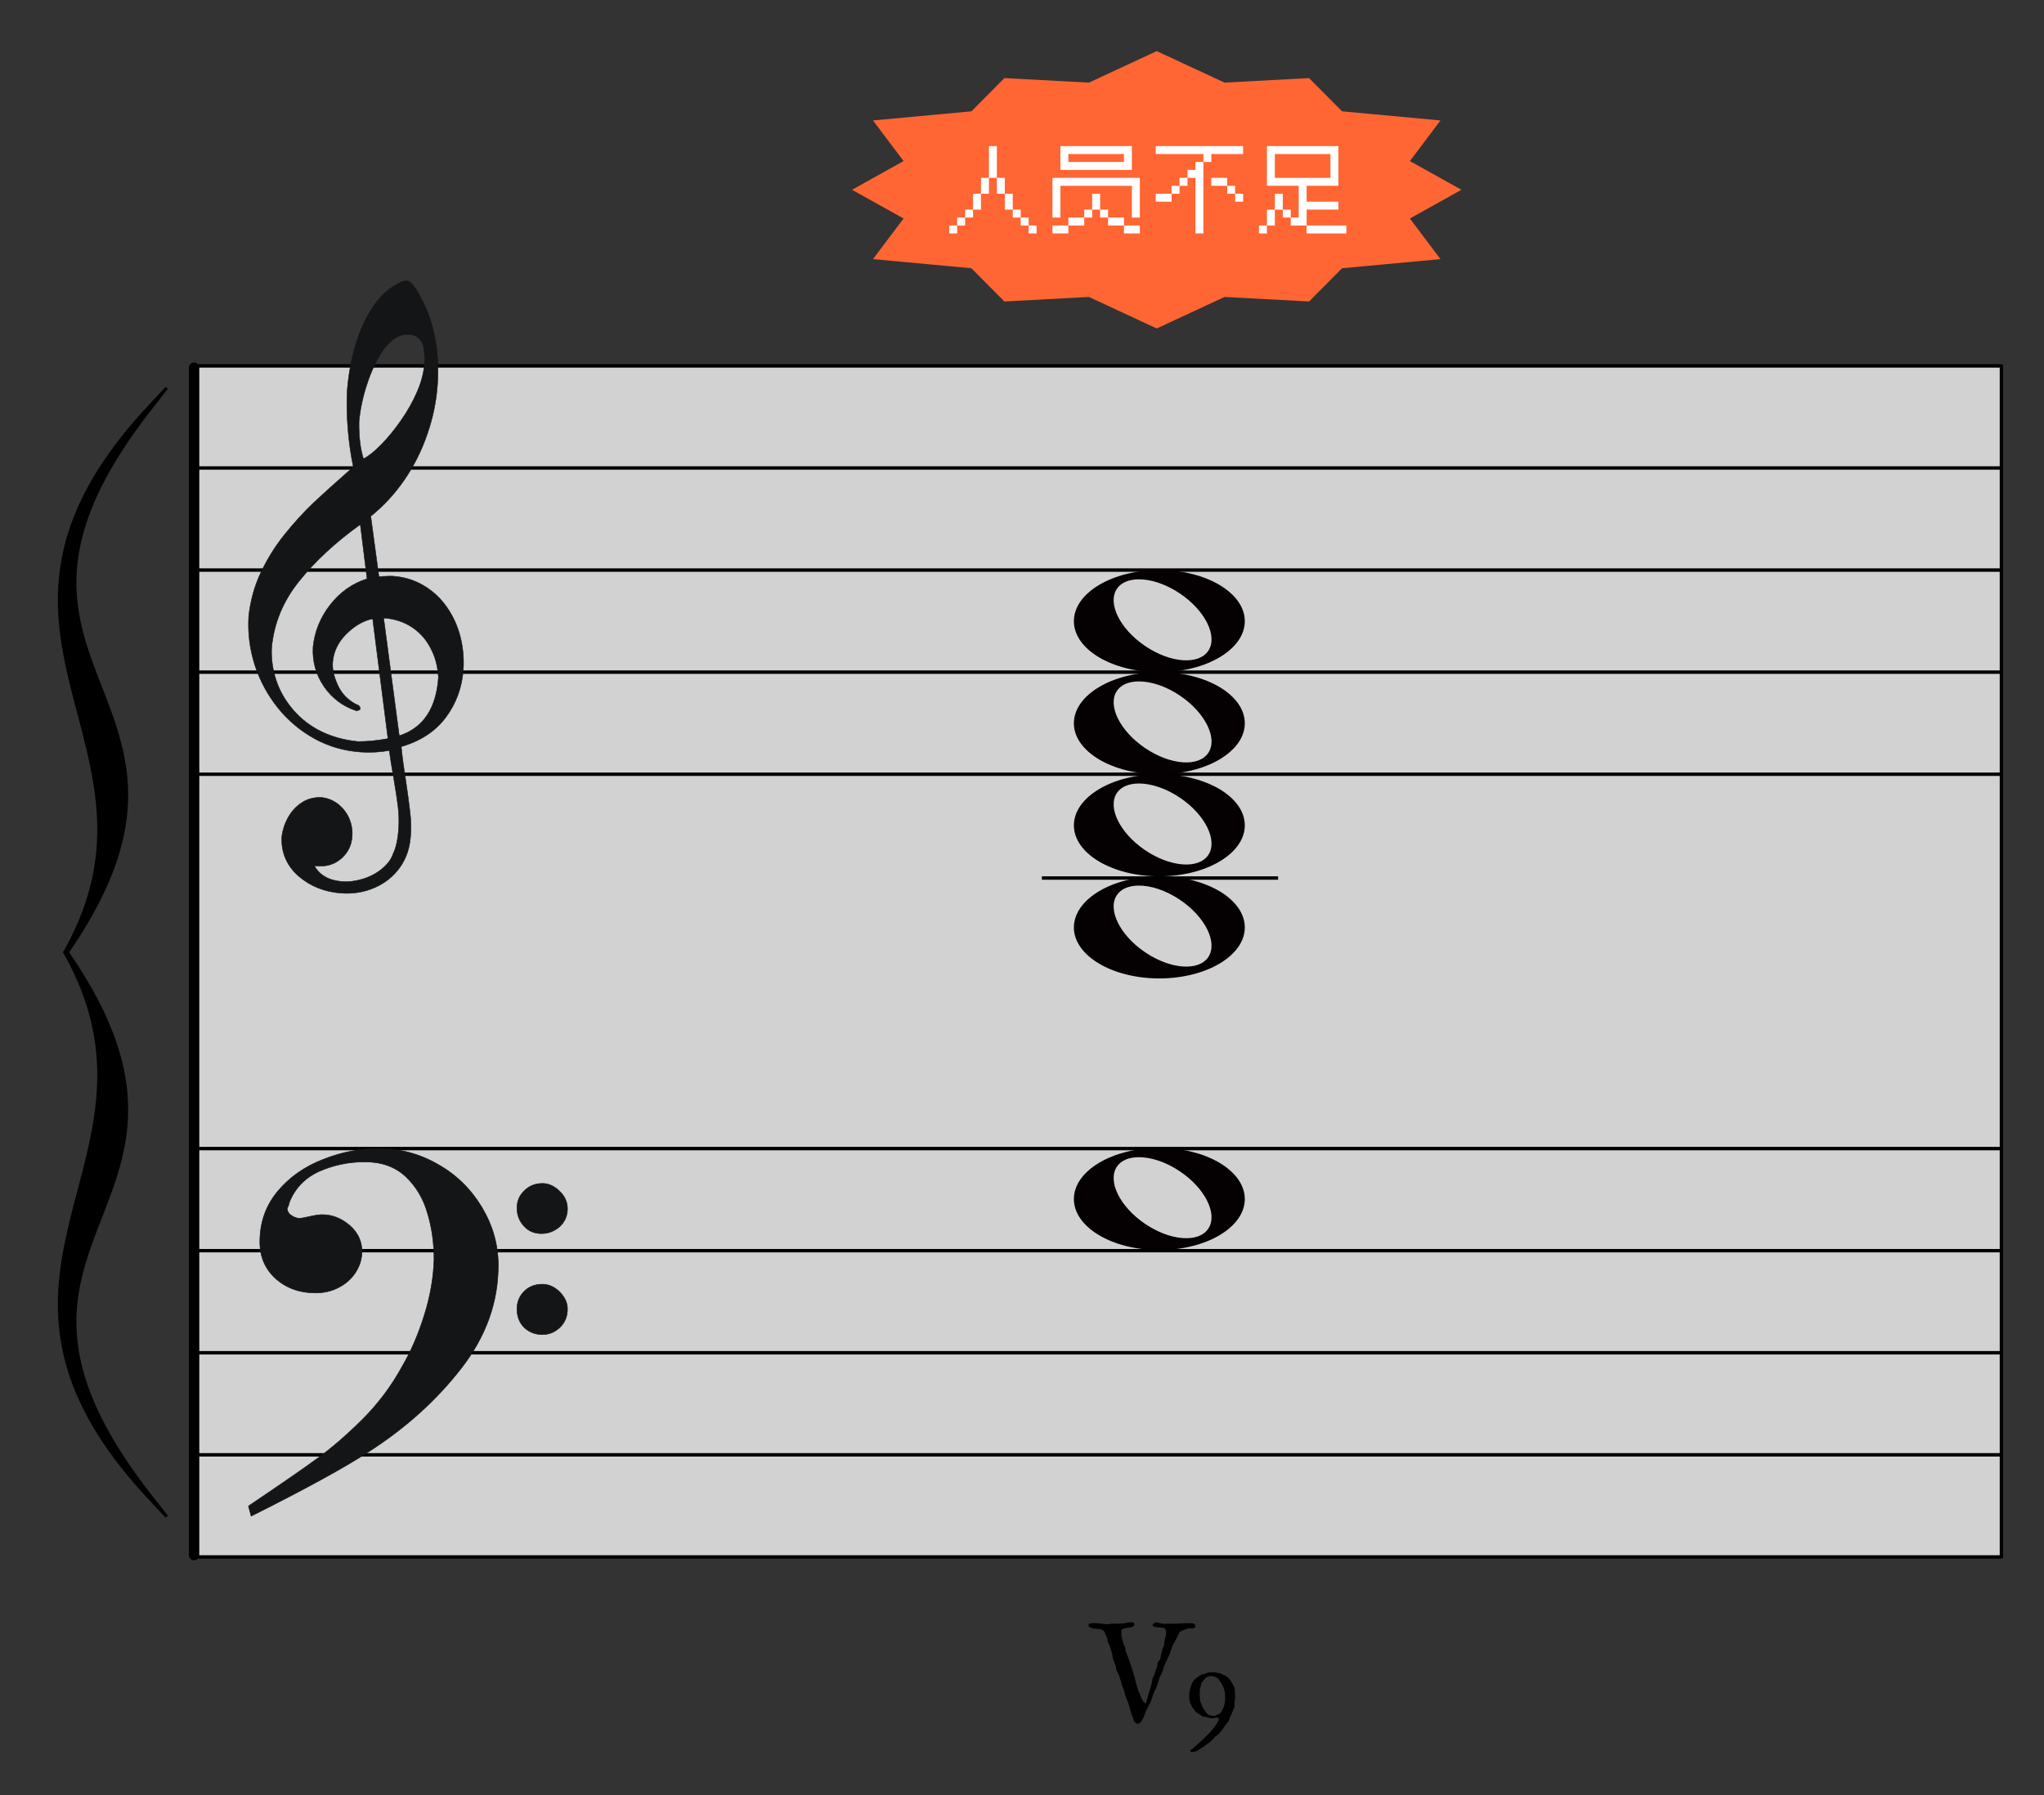
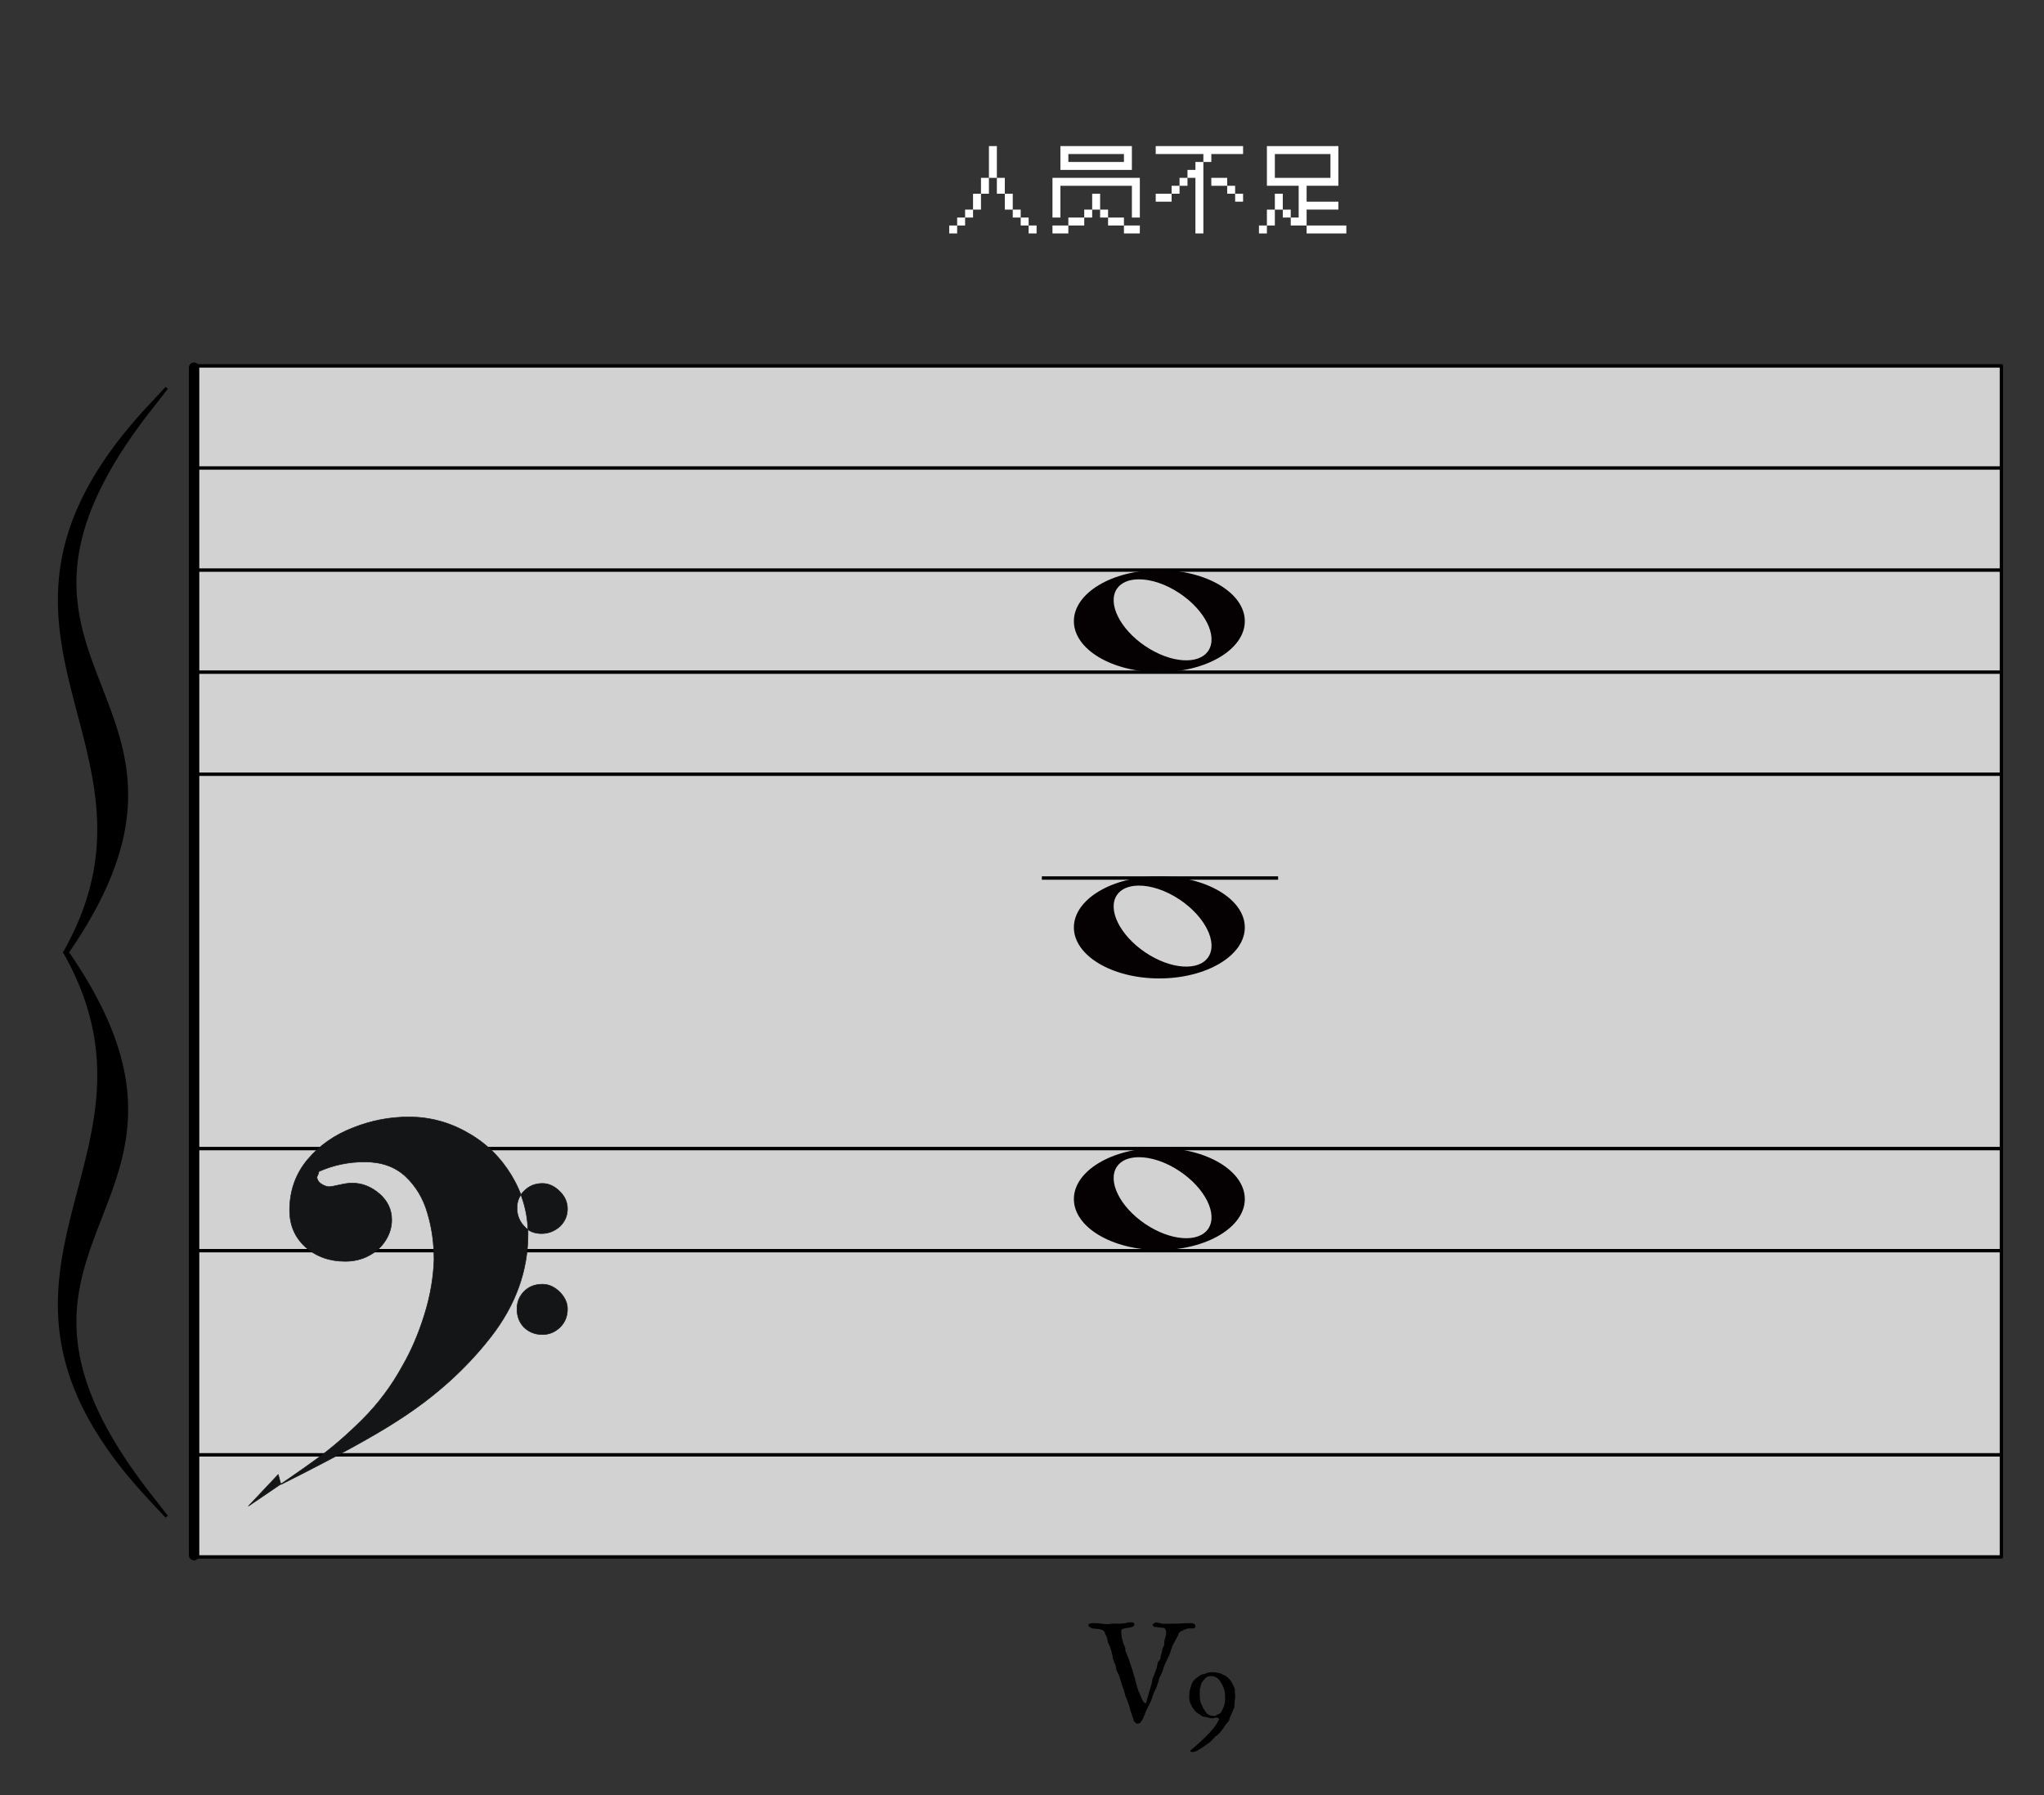
<svg xmlns="http://www.w3.org/2000/svg" xmlns:ns1="http://www.serif.com/" width="1201.0px" height="1055.0px" viewBox="0 0 1201 1055" version="1.1" xml:space="preserve" style="fill-rule:evenodd;clip-rule:evenodd;stroke-linecap:round;stroke-linejoin:round;stroke-miterlimit:1.5;">
  <rect x="0" y="0" width="1201" height="1055" fill="#333333" stroke="none" />
  <rect id="_2-28_tarinai" ns1:id="2-28_tarinai" x="0.982" y="0.836" width="1200" height="1053.41" style="fill:none;" />
  <g id="大譜表">
    <rect id="外枠" x="115.982" y="215.039" width="1060" height="700" style="fill:#fff;fill-opacity:0.78;stroke:#000;stroke-width:2px;" />
    <path id="_--G線" ns1:id="↑ G線" d="M115.982,395.039l1060,0" style="fill:none;stroke:#000;stroke-width:2px;" />
    <path id="_--E線" ns1:id="↑ E線" d="M115.982,455.039l1060,0" style="fill:none;stroke:#000;stroke-width:2px;" />
    <path id="_--B線" ns1:id="↑ B線" d="M115.982,335.039l1060,0" style="fill:none;stroke:#000;stroke-width:2px;" />
    <path id="_--D線" ns1:id="↑ D線" d="M115.982,275.039l1060,0" style="fill:none;stroke:#000;stroke-width:2px;" />
    <path id="_--B線1" ns1:id="↓ B線" d="M115.982,855.039l1060,0" style="fill:none;stroke:#000;stroke-width:2px;" />
-     <path id="_--D線1" ns1:id="↓ D線" d="M115.982,795.039l1060,0" style="fill:none;stroke:#000;stroke-width:2px;" />
    <path id="_--F線" ns1:id="↓ F線" d="M115.982,735.039l1060,0" style="fill:none;stroke:#000;stroke-width:2px;" />
    <path id="_--A線" ns1:id="↓ A線" d="M115.982,675.039l1060,0" style="fill:none;stroke:#000;stroke-width:2px;" />
  </g>
  <path id="bar-0" ns1:id="bar 0" d="M113.982,216.039l0,698" style="fill:none;stroke:#000;stroke-width:6px;" />
  <path id="_-" ns1:id="{" d="M38.731,559.666c69.34,-122.931 -74.66,-186.962 49.231,-320c-121.769,155.495 56.116,167.941 -49.231,320c69.34,122.93 -74.66,186.961 49.231,320c-121.769,-155.496 56.116,-167.941 -49.231,-320Z" style="fill-rule:nonzero;" />
  <path d="M98.615,228.532l-9.797,12.535l-0.353,0.453l-0.351,0.452l-0.349,0.451l-0.347,0.45l-0.347,0.449l-0.344,0.449l-0.342,0.447l-0.341,0.447l-0.339,0.446l-0.338,0.445l-0.336,0.445l-0.334,0.443l-0.332,0.443l-0.331,0.442l-0.329,0.441l-0.328,0.44l-0.326,0.44l-0.324,0.438l-0.322,0.438l-0.321,0.438l-0.319,0.436l-0.318,0.435l-0.316,0.435l-0.314,0.434l-0.313,0.433l-0.31,0.433l-0.31,0.431l-0.308,0.431l-0.306,0.43l-0.305,0.43l-0.302,0.428l-0.301,0.427l-0.3,0.428l-0.298,0.426l-0.297,0.425l-0.294,0.425l-0.294,0.423l-0.291,0.424l-0.291,0.422l-0.288,0.421l-0.287,0.421l-0.285,0.42l-0.284,0.419l-0.282,0.419l-0.281,0.418l-0.279,0.416l-0.277,0.416l-0.276,0.416l-0.274,0.415l-0.273,0.414l-0.272,0.413l-0.269,0.412l-0.268,0.412l-0.267,0.411l-0.265,0.41l-0.264,0.41l-0.262,0.408l-0.26,0.409l-0.259,0.407l-0.258,0.406l-0.255,0.406l-0.255,0.405l-0.253,0.404l-0.251,0.404l-0.25,0.403l-0.249,0.402l-0.247,0.401l-0.245,0.401l-0.244,0.4l-0.242,0.399l-0.241,0.398l-0.24,0.399l-0.238,0.397l-0.236,0.396l-0.235,0.396l-0.234,0.395l-0.232,0.394l-0.231,0.394l-0.229,0.392l-0.227,0.392l-0.226,0.392l-0.225,0.391l-0.224,0.39l-0.222,0.389l-0.22,0.388l-0.219,0.388l-0.218,0.388l-0.216,0.386l-0.215,0.386l-0.213,0.386l-0.212,0.384l-0.211,0.383l-0.209,0.384l-0.208,0.383l-0.206,0.381l-0.205,0.381l-0.406,0.76l-0.2,0.379l-0.199,0.378l-0.199,0.379l-0.196,0.376l-0.195,0.376l-0.194,0.376l-0.193,0.375l-0.191,0.374l-0.189,0.374l-0.189,0.373l-0.373,0.744l-0.184,0.371l-0.183,0.371l-0.181,0.369l-0.181,0.37l-0.179,0.368l-0.177,0.368l-0.176,0.367l-0.175,0.367l-0.174,0.366l-0.172,0.364l-0.171,0.365l-0.17,0.364l-0.168,0.363l-0.167,0.363l-0.166,0.362l-0.164,0.362l-0.163,0.36l-0.162,0.361l-0.161,0.359l-0.159,0.359l-0.158,0.358l-0.157,0.358l-0.155,0.357l-0.154,0.356l-0.153,0.356l-0.152,0.355l-0.15,0.355l-0.149,0.353l-0.148,0.354l-0.147,0.353l-0.145,0.352l-0.144,0.351l-0.143,0.351l-0.141,0.351l-0.141,0.349l-0.139,0.349l-0.138,0.349l-0.136,0.348l-0.136,0.347l-0.134,0.346l-0.133,0.347l-0.132,0.345l-0.13,0.345l-0.13,0.344l-0.128,0.344l-0.127,0.343l-0.125,0.343l-0.125,0.342l-0.123,0.341l-0.122,0.341l-0.122,0.34l-0.119,0.34l-0.119,0.339l-0.117,0.339l-0.117,0.338l-0.115,0.337l-0.114,0.337l-0.224,0.672l-0.111,0.335l-0.109,0.334l-0.108,0.334l-0.107,0.334l-0.106,0.333l-0.105,0.332l-0.104,0.332l-0.102,0.331l-0.101,0.331l-0.101,0.33l-0.099,0.33l-0.098,0.329l-0.097,0.329l-0.096,0.327l-0.094,0.328l-0.094,0.327l-0.184,0.652l-0.09,0.326l-0.089,0.325l-0.088,0.323l-0.087,0.324l-0.086,0.323l-0.085,0.323l-0.084,0.322l-0.083,0.322l-0.162,0.642l-0.08,0.319l-0.078,0.32l-0.077,0.32l-0.077,0.318l-0.075,0.318l-0.074,0.318l-0.074,0.317l-0.072,0.317l-0.071,0.315l-0.07,0.315l-0.069,0.316l-0.069,0.314l-0.067,0.315l-0.066,0.313l-0.065,0.313l-0.064,0.313l-0.063,0.312l-0.062,0.311l-0.061,0.312l-0.06,0.311l-0.059,0.309l-0.058,0.31l-0.057,0.309l-0.056,0.309l-0.055,0.309l-0.054,0.307l-0.053,0.307l-0.053,0.308l-0.051,0.306l-0.05,0.306l-0.098,0.61l-0.047,0.305l-0.047,0.304l-0.045,0.304l-0.045,0.303l-0.043,0.302l-0.043,0.303l-0.042,0.301l-0.04,0.302l-0.04,0.301l-0.039,0.3l-0.038,0.3l-0.037,0.3l-0.072,0.598l-0.034,0.299l-0.034,0.296l-0.064,0.596l-0.031,0.296l-0.03,0.296l-0.029,0.296l-0.028,0.295l-0.027,0.295l-0.026,0.295l-0.026,0.294l-0.024,0.293l-0.024,0.294l-0.023,0.293l-0.022,0.291l-0.021,0.293l-0.02,0.292l-0.02,0.29l-0.036,0.582l-0.017,0.29l-0.016,0.29l-0.03,0.578l-0.013,0.288l-0.013,0.287l-0.012,0.288l-0.011,0.287l-0.01,0.288l-0.01,0.286l-0.016,0.572l-0.008,0.285l-0.006,0.285l-0.005,0.284l-0.005,0.285l-0.004,0.283l-0.003,0.284l-0.002,0.283l-0.002,0.566l-0,0.281l0.002,0.563l0.002,0.281l0.004,0.281l0.003,0.281l0.005,0.279l0.006,0.279l0.005,0.28l0.007,0.278l0.008,0.279l0.008,0.278l0.009,0.278l0.01,0.277l0.011,0.277l0.023,0.554l0.026,0.551l0.029,0.552l0.032,0.549l0.035,0.547l0.037,0.548l0.04,0.545l0.043,0.544l0.046,0.543l0.048,0.542l0.051,0.541l0.054,0.539l0.056,0.539l0.059,0.537l0.061,0.535l0.064,0.535l0.066,0.534l0.069,0.533l0.071,0.531l0.074,0.53l0.076,0.53l0.079,0.529l0.08,0.526l0.084,0.527l0.085,0.525l0.088,0.525l0.09,0.523l0.092,0.522l0.095,0.521l0.096,0.52l0.099,0.52l0.101,0.519l0.103,0.517l0.105,0.517l0.107,0.516l0.109,0.515l0.111,0.514l0.113,0.513l0.116,0.513l0.117,0.512l0.119,0.51l0.12,0.511l0.123,0.509l0.124,0.509l0.127,0.507l0.128,0.507l0.13,0.507l0.131,0.505l0.133,0.505l0.135,0.504l0.137,0.505l0.138,0.502l0.14,0.503l0.141,0.502l0.143,0.501l0.144,0.5l0.146,0.5l0.148,0.5l0.148,0.498l0.302,0.996l0.153,0.497l0.155,0.497l0.155,0.496l0.158,0.495l0.158,0.496l0.159,0.494l0.161,0.494l0.162,0.494l0.163,0.494l0.164,0.492l0.332,0.986l0.167,0.491l0.169,0.491l0.17,0.492l0.17,0.49l0.172,0.491l0.172,0.49l0.174,0.49l0.174,0.489l0.175,0.489l0.176,0.49l0.177,0.489l0.177,0.488l0.179,0.487l0.359,0.977l0.361,0.975l0.364,0.975l0.367,0.974l0.369,0.973l0.37,0.974l0.372,0.973l0.374,0.972l0.375,0.973l0.376,0.973l0.755,1.947l0.756,1.947l0.756,1.95l0.378,0.976l0.377,0.977l0.376,0.978l0.376,0.979l0.374,0.98l0.373,0.982l0.371,0.983l0.369,0.984l0.368,0.986l0.364,0.987l0.182,0.495l0.181,0.495l0.18,0.495l0.18,0.496l0.179,0.497l0.177,0.496l0.178,0.497l0.176,0.498l0.176,0.499l0.175,0.499l0.174,0.5l0.172,0.499l0.173,0.501l0.171,0.502l0.17,0.501l0.169,0.503l0.168,0.503l0.167,0.504l0.166,0.505l0.165,0.505l0.163,0.506l0.163,0.507l0.161,0.507l0.16,0.509l0.158,0.508l0.158,0.51l0.156,0.51l0.155,0.512l0.153,0.511l0.152,0.513l0.151,0.514l0.149,0.515l0.148,0.515l0.146,0.516l0.145,0.517l0.143,0.518l0.141,0.519l0.14,0.519l0.139,0.521l0.136,0.522l0.135,0.522l0.133,0.524l0.132,0.525l0.13,0.525l0.127,0.526l0.127,0.527l0.124,0.529l0.122,0.53l0.121,0.531l0.118,0.531l0.117,0.532l0.114,0.535l0.113,0.534l0.11,0.536l0.109,0.537l0.106,0.538l0.105,0.539l0.102,0.541l0.1,0.542l0.098,0.543l0.095,0.544l0.093,0.545l0.091,0.546l0.089,0.548l0.086,0.549l0.084,0.55l0.082,0.552l0.079,0.552l0.077,0.554l0.074,0.555l0.072,0.557l0.069,0.558l0.067,0.559l0.064,0.56l0.062,0.563l0.058,0.563l0.057,0.564l0.053,0.566l0.051,0.568l0.048,0.569l0.045,0.569l0.043,0.572l0.04,0.574l0.036,0.574l0.035,0.576l0.031,0.578l0.028,0.579l0.025,0.579l0.012,0.292l0.01,0.291l0.01,0.292l0.018,0.584l0.008,0.293l0.007,0.293l0.006,0.294l0.01,0.588l0.004,0.294l0.003,0.295l0.004,0.592l-0,0.593l-0.002,0.594l-0.006,0.596l-0.004,0.299l-0.005,0.299l-0.006,0.3l-0.014,0.6l-0.008,0.3l-0.009,0.302l-0.01,0.302l-0.011,0.301l-0.011,0.303l-0.013,0.302l-0.013,0.303l-0.014,0.304l-0.015,0.305l-0.016,0.304l-0.016,0.305l-0.018,0.305l-0.018,0.306l-0.02,0.306l-0.02,0.307l-0.021,0.307l-0.022,0.308l-0.046,0.616l-0.05,0.618l-0.026,0.31l-0.056,0.62l-0.029,0.312l-0.03,0.311l-0.031,0.311l-0.031,0.314l-0.033,0.313l-0.034,0.313l-0.07,0.628l-0.036,0.315l-0.038,0.314l-0.038,0.316l-0.039,0.316l-0.04,0.317l-0.041,0.316l-0.043,0.319l-0.043,0.317l-0.044,0.318l-0.045,0.32l-0.046,0.319l-0.047,0.319l-0.047,0.321l-0.049,0.321l-0.05,0.321l-0.051,0.322l-0.104,0.644l-0.054,0.323l-0.055,0.324l-0.055,0.325l-0.057,0.325l-0.058,0.324l-0.059,0.325l-0.059,0.327l-0.061,0.327l-0.062,0.326l-0.063,0.328l-0.128,0.656l-0.066,0.33l-0.067,0.33l-0.068,0.33l-0.069,0.33l-0.07,0.331l-0.071,0.332l-0.072,0.332l-0.074,0.333l-0.074,0.332l-0.075,0.334l-0.076,0.335l-0.078,0.334l-0.078,0.335l-0.08,0.335l-0.08,0.337l-0.082,0.337l-0.083,0.337l-0.168,0.676l-0.087,0.34l-0.087,0.339l-0.088,0.339l-0.089,0.341l-0.091,0.341l-0.091,0.342l-0.093,0.342l-0.094,0.342l-0.095,0.343l-0.095,0.344l-0.098,0.344l-0.098,0.345l-0.099,0.346l-0.101,0.345l-0.101,0.346l-0.103,0.347l-0.104,0.348l-0.105,0.348l-0.106,0.349l-0.107,0.349l-0.109,0.35l-0.109,0.349l-0.111,0.351l-0.112,0.352l-0.113,0.352l-0.23,0.706l-0.116,0.353l-0.118,0.355l-0.119,0.355l-0.121,0.355l-0.121,0.356l-0.122,0.356l-0.124,0.357l-0.125,0.358l-0.126,0.359l-0.128,0.358l-0.128,0.36l-0.13,0.359l-0.131,0.361l-0.132,0.362l-0.133,0.361l-0.135,0.362l-0.136,0.364l-0.137,0.363l-0.138,0.364l-0.14,0.365l-0.141,0.365l-0.142,0.366l-0.143,0.367l-0.145,0.368l-0.145,0.367l-0.147,0.368l-0.148,0.369l-0.15,0.37l-0.151,0.37l-0.152,0.371l-0.153,0.372l-0.155,0.371l-0.156,0.373l-0.157,0.373l-0.158,0.374l-0.16,0.375l-0.161,0.375l-0.326,0.752l-0.165,0.377l-0.166,0.378l-0.168,0.378l-0.169,0.379l-0.17,0.38l-0.171,0.38l-0.173,0.38l-0.174,0.382l-0.175,0.383l-0.177,0.382l-0.178,0.383l-0.18,0.384l-0.18,0.385l-0.182,0.385l-0.183,0.386l-0.186,0.388l-0.186,0.386l-0.187,0.389l-0.189,0.388l-0.19,0.389l-0.191,0.39l-0.193,0.391l-0.195,0.391l-0.195,0.392l-0.396,0.786l-0.2,0.394l-0.201,0.394l-0.202,0.396l-0.204,0.396l-0.206,0.396l-0.206,0.397l-0.208,0.399l-0.21,0.398l-0.211,0.399l-0.212,0.4l-0.214,0.401l-0.215,0.401l-0.217,0.403l-0.218,0.403l-0.22,0.403l-0.22,0.404l-0.446,0.81l-0.226,0.407l-0.226,0.406l-0.228,0.408l-0.23,0.409l-0.231,0.409l-0.232,0.409l-0.234,0.411l-0.235,0.411l-0.237,0.412l-0.238,0.413l-0.24,0.413l-0.241,0.414l-0.243,0.415l-0.244,0.415l-0.246,0.416l-0.247,0.417l-0.248,0.418l-0.251,0.418l-0.251,0.419l-0.254,0.42l-0.254,0.421l-0.256,0.421l-0.258,0.422l-0.259,0.423l-0.261,0.423l-0.262,0.424l-0.264,0.426l-0.265,0.425l-0.267,0.427l-0.268,0.427l-0.27,0.428l-0.271,0.428l-0.273,0.43l-0.274,0.43l-0.277,0.431l-0.277,0.432l-0.279,0.432l-0.281,0.433l-0.282,0.434l-0.284,0.435l-0.285,0.436l-0.287,0.436l-0.289,0.437l-0.29,0.438l-0.291,0.438l-0.588,0.88l-0.297,0.441l-0.298,0.441l-0.299,0.443l-0.302,0.443l-0.302,0.444l-0.305,0.445l-0.306,0.446l-0.012,0.017l0.012,0.017l0.306,0.446l0.305,0.445l0.302,0.443l0.302,0.444l0.299,0.442l0.298,0.442l0.297,0.441l0.294,0.439l0.294,0.44l0.291,0.439l0.29,0.437l0.289,0.438l0.287,0.436l0.285,0.435l0.284,0.435l0.282,0.434l0.281,0.433l0.279,0.433l0.554,0.862l0.274,0.43l0.273,0.43l0.271,0.429l0.27,0.427l0.268,0.428l0.267,0.426l0.265,0.426l0.264,0.425l0.262,0.424l0.261,0.423l0.259,0.423l0.258,0.423l0.256,0.421l0.508,0.84l0.502,0.838l0.248,0.417l0.247,0.417l0.246,0.416l0.244,0.415l0.243,0.415l0.241,0.414l0.24,0.414l0.238,0.413l0.237,0.411l0.235,0.411l0.234,0.411l0.232,0.41l0.231,0.409l0.23,0.408l0.228,0.408l0.226,0.407l0.226,0.406l0.223,0.406l0.223,0.404l0.44,0.808l0.218,0.403l0.217,0.402l0.215,0.401l0.214,0.401l0.212,0.4l0.211,0.399l0.21,0.399l0.208,0.398l0.412,0.794l0.204,0.396l0.202,0.395l0.201,0.395l0.2,0.394l0.198,0.393l0.198,0.392l0.195,0.392l0.195,0.391l0.193,0.392l0.191,0.389l0.19,0.389l0.189,0.389l0.187,0.388l0.187,0.387l0.184,0.387l0.184,0.386l0.182,0.385l0.18,0.385l0.18,0.384l0.178,0.383l0.177,0.383l0.175,0.382l0.174,0.382l0.173,0.381l0.171,0.38l0.17,0.379l0.169,0.379l0.168,0.379l0.166,0.377l0.165,0.377l0.326,0.752l0.161,0.376l0.16,0.374l0.158,0.374l0.157,0.373l0.156,0.373l0.155,0.372l0.153,0.372l0.152,0.37l0.151,0.37l0.15,0.37l0.148,0.369l0.147,0.369l0.29,0.734l0.143,0.367l0.142,0.366l0.141,0.365l0.14,0.365l0.138,0.364l0.137,0.364l0.136,0.363l0.135,0.362l0.133,0.362l0.132,0.361l0.131,0.361l0.13,0.36l0.128,0.359l0.128,0.358l0.126,0.359l0.125,0.358l0.124,0.357l0.122,0.357l0.121,0.355l0.121,0.356l0.119,0.355l0.234,0.708l0.115,0.352l0.115,0.353l0.113,0.352l0.112,0.352l0.111,0.351l0.109,0.35l0.109,0.349l0.107,0.35l0.106,0.348l0.105,0.348l0.104,0.348l0.103,0.347l0.202,0.692l0.099,0.346l0.098,0.344l0.098,0.345l0.19,0.686l0.094,0.343l0.093,0.342l0.091,0.342l0.091,0.341l0.089,0.34l0.088,0.34l0.087,0.339l0.086,0.339l0.085,0.338l0.084,0.338l0.083,0.337l0.082,0.337l0.08,0.337l0.08,0.336l0.078,0.334l0.078,0.335l0.076,0.335l0.075,0.333l0.074,0.333l0.074,0.332l0.072,0.333l0.071,0.331l0.07,0.331l0.069,0.331l0.068,0.329l0.067,0.331l0.066,0.329l0.128,0.656l0.063,0.328l0.062,0.327l0.061,0.327l0.059,0.326l0.059,0.325l0.058,0.325l0.057,0.324l0.055,0.325l0.055,0.324l0.054,0.324l0.104,0.644l0.051,0.321l0.05,0.322l0.049,0.321l0.047,0.32l0.047,0.319l0.046,0.319l0.045,0.32l0.044,0.318l0.086,0.636l0.041,0.317l0.04,0.316l0.039,0.317l0.038,0.315l0.038,0.314l0.036,0.316l0.07,0.628l0.034,0.313l0.033,0.313l0.031,0.313l0.031,0.311l0.03,0.311l0.029,0.312l0.056,0.62l0.026,0.31l0.025,0.31l0.025,0.309l0.023,0.307l0.023,0.308l0.022,0.308l0.021,0.307l0.02,0.307l0.02,0.306l0.036,0.612l0.016,0.304l0.016,0.305l0.015,0.304l0.014,0.304l0.013,0.303l0.013,0.302l0.011,0.303l0.011,0.302l0.01,0.302l0.009,0.301l0.008,0.301l0.007,0.299l0.007,0.3l0.006,0.3l0.005,0.3l0.004,0.298l0.006,0.596l0.002,0.595l-0,0.592l-0.002,0.297l-0.002,0.295l-0.003,0.295l-0.004,0.295l-0.01,0.588l-0.006,0.293l-0.007,0.293l-0.008,0.293l-0.018,0.584l-0.01,0.292l-0.01,0.291l-0.012,0.292l-0.025,0.58l-0.028,0.578l-0.031,0.578l-0.035,0.576l-0.036,0.575l-0.04,0.573l-0.043,0.572l-0.045,0.57l-0.048,0.568l-0.051,0.568l-0.053,0.566l-0.057,0.565l-0.058,0.563l-0.062,0.562l-0.064,0.56l-0.067,0.559l-0.069,0.558l-0.072,0.557l-0.074,0.555l-0.077,0.554l-0.079,0.553l-0.082,0.551l-0.084,0.551l-0.086,0.548l-0.089,0.548l-0.091,0.547l-0.093,0.545l-0.095,0.544l-0.098,0.543l-0.1,0.541l-0.102,0.541l-0.105,0.539l-0.106,0.538l-0.109,0.537l-0.11,0.536l-0.113,0.535l-0.114,0.534l-0.117,0.532l-0.118,0.532l-0.121,0.53l-0.122,0.53l-0.124,0.529l-0.127,0.527l-0.127,0.526l-0.13,0.526l-0.132,0.524l-0.133,0.524l-0.135,0.523l-0.136,0.521l-0.139,0.521l-0.14,0.52l-0.141,0.519l-0.143,0.517l-0.145,0.517l-0.146,0.517l-0.148,0.515l-0.149,0.515l-0.151,0.513l-0.152,0.513l-0.153,0.512l-0.155,0.511l-0.156,0.511l-0.316,1.018l-0.16,0.508l-0.161,0.508l-0.326,1.012l-0.165,0.506l-0.166,0.504l-0.167,0.504l-0.168,0.503l-0.169,0.503l-0.17,0.502l-0.171,0.501l-0.173,0.501l-0.172,0.5l-0.174,0.5l-0.175,0.499l-0.352,0.996l-0.177,0.497l-0.178,0.497l-0.179,0.497l-0.18,0.496l-0.18,0.495l-0.181,0.495l-0.182,0.495l-0.364,0.986l-0.368,0.987l-0.369,0.984l-0.371,0.983l-0.373,0.981l-0.374,0.98l-0.376,0.979l-0.376,0.978l-0.377,0.977l-0.378,0.976l-0.756,1.95l-0.756,1.948l-0.755,1.946l-0.376,0.973l-0.375,0.973l-0.374,0.973l-0.372,0.973l-0.37,0.973l-0.369,0.974l-0.367,0.973l-0.364,0.975l-0.361,0.975l-0.359,0.977l-0.179,0.488l-0.177,0.488l-0.177,0.489l-0.176,0.489l-0.175,0.489l-0.174,0.489l-0.174,0.49l-0.172,0.49l-0.172,0.491l-0.34,0.982l-0.169,0.491l-0.167,0.492l-0.166,0.492l-0.166,0.493l-0.164,0.493l-0.163,0.493l-0.162,0.494l-0.161,0.494l-0.159,0.494l-0.316,0.992l-0.155,0.496l-0.155,0.497l-0.153,0.497l-0.151,0.497l-0.151,0.498l-0.296,0.998l-0.146,0.501l-0.144,0.5l-0.143,0.5l-0.141,0.503l-0.14,0.502l-0.138,0.503l-0.137,0.504l-0.135,0.504l-0.133,0.505l-0.131,0.505l-0.13,0.507l-0.128,0.507l-0.127,0.508l-0.124,0.508l-0.123,0.51l-0.12,0.51l-0.119,0.511l-0.117,0.511l-0.116,0.513l-0.113,0.513l-0.111,0.515l-0.109,0.514l-0.107,0.516l-0.105,0.517l-0.103,0.518l-0.101,0.518l-0.099,0.52l-0.096,0.52l-0.095,0.521l-0.092,0.523l-0.09,0.523l-0.088,0.524l-0.085,0.526l-0.084,0.526l-0.08,0.527l-0.079,0.528l-0.076,0.53l-0.074,0.53l-0.071,0.531l-0.069,0.533l-0.066,0.534l-0.064,0.535l-0.061,0.536l-0.059,0.537l-0.056,0.538l-0.054,0.54l-0.051,0.54l-0.048,0.542l-0.046,0.543l-0.043,0.544l-0.04,0.546l-0.037,0.547l-0.035,0.547l-0.032,0.55l-0.029,0.551l-0.026,0.551l-0.023,0.555l-0.011,0.276l-0.01,0.278l-0.009,0.277l-0.008,0.279l-0.008,0.278l-0.007,0.278l-0.005,0.28l-0.006,0.28l-0.005,0.279l-0.003,0.281l-0.004,0.281l-0.002,0.28l-0.002,0.563l-0,0.282l0.002,0.565l0.002,0.283l0.003,0.284l0.004,0.283l0.01,0.57l0.006,0.284l0.008,0.285l0.008,0.286l0.008,0.287l0.01,0.286l0.01,0.287l0.011,0.288l0.012,0.287l0.026,0.576l0.03,0.578l0.016,0.289l0.017,0.291l0.018,0.291l0.018,0.29l0.02,0.291l0.02,0.292l0.021,0.292l0.022,0.292l0.023,0.292l0.048,0.588l0.052,0.588l0.027,0.295l0.028,0.295l0.029,0.296l0.03,0.296l0.031,0.297l0.032,0.298l0.032,0.297l0.034,0.297l0.034,0.298l0.036,0.299l0.036,0.3l0.037,0.3l0.038,0.299l0.039,0.3l0.04,0.302l0.04,0.301l0.042,0.302l0.043,0.302l0.043,0.303l0.045,0.303l0.045,0.304l0.047,0.303l0.047,0.305l0.049,0.306l0.049,0.305l0.05,0.305l0.051,0.307l0.106,0.614l0.054,0.308l0.055,0.308l0.056,0.31l0.057,0.308l0.058,0.31l0.059,0.31l0.06,0.31l0.061,0.312l0.062,0.311l0.063,0.313l0.064,0.313l0.065,0.312l0.066,0.314l0.067,0.314l0.069,0.314l0.069,0.316l0.07,0.315l0.071,0.316l0.072,0.316l0.148,0.636l0.075,0.317l0.077,0.319l0.077,0.32l0.078,0.319l0.08,0.32l0.081,0.32l0.081,0.322l0.083,0.321l0.084,0.323l0.085,0.322l0.086,0.323l0.087,0.324l0.088,0.324l0.089,0.325l0.09,0.325l0.184,0.652l0.094,0.328l0.094,0.327l0.096,0.328l0.097,0.328l0.098,0.329l0.099,0.33l0.101,0.33l0.101,0.331l0.102,0.332l0.104,0.331l0.105,0.332l0.106,0.333l0.107,0.334l0.108,0.334l0.109,0.335l0.111,0.335l0.224,0.672l0.114,0.336l0.115,0.338l0.117,0.337l0.117,0.339l0.119,0.34l0.12,0.339l0.121,0.341l0.122,0.34l0.123,0.341l0.125,0.343l0.125,0.342l0.127,0.343l0.128,0.344l0.13,0.345l0.13,0.344l0.132,0.346l0.133,0.346l0.134,0.346l0.272,0.696l0.138,0.348l0.139,0.35l0.141,0.349l0.141,0.35l0.143,0.352l0.144,0.351l0.145,0.352l0.147,0.353l0.148,0.353l0.149,0.354l0.15,0.354l0.152,0.355l0.153,0.356l0.154,0.357l0.155,0.357l0.157,0.357l0.158,0.358l0.159,0.36l0.161,0.359l0.162,0.36l0.163,0.361l0.164,0.361l0.166,0.362l0.167,0.363l0.168,0.363l0.17,0.364l0.171,0.365l0.172,0.364l0.174,0.367l0.175,0.367l0.176,0.367l0.177,0.367l0.179,0.368l0.362,0.74l0.183,0.37l0.184,0.371l0.373,0.744l0.189,0.373l0.189,0.374l0.191,0.374l0.193,0.375l0.194,0.376l0.195,0.376l0.196,0.377l0.199,0.378l0.199,0.379l0.2,0.378l0.203,0.38l0.203,0.381l0.205,0.38l0.206,0.382l0.208,0.382l0.209,0.384l0.211,0.384l0.212,0.384l0.213,0.385l0.215,0.386l0.216,0.387l0.218,0.387l0.219,0.388l0.22,0.388l0.222,0.39l0.224,0.39l0.225,0.391l0.226,0.391l0.227,0.392l0.229,0.393l0.231,0.393l0.232,0.395l0.234,0.394l0.235,0.396l0.236,0.396l0.238,0.398l0.24,0.398l0.241,0.398l0.242,0.399l0.244,0.4l0.245,0.401l0.247,0.401l0.249,0.403l0.25,0.403l0.251,0.403l0.253,0.404l0.255,0.406l0.256,0.406l0.257,0.406l0.259,0.407l0.26,0.408l0.262,0.409l0.264,0.409l0.265,0.41l0.267,0.412l0.268,0.411l0.269,0.412l0.272,0.414l0.273,0.414l0.274,0.415l0.276,0.415l0.277,0.416l0.279,0.417l0.281,0.417l0.282,0.419l0.284,0.419l0.285,0.42l0.287,0.421l0.288,0.421l0.582,0.846l0.588,0.848l0.297,0.426l0.298,0.426l0.3,0.427l0.301,0.428l0.302,0.428l0.305,0.429l0.306,0.43l0.308,0.431l0.62,0.864l0.313,0.433l0.314,0.434l0.316,0.435l0.318,0.436l0.319,0.436l0.321,0.437l0.322,0.438l0.324,0.439l0.326,0.439l0.328,0.44l0.329,0.442l0.331,0.442l0.332,0.442l0.334,0.444l0.336,0.444l0.338,0.446l0.338,0.445l0.342,0.447l0.342,0.448l0.344,0.448l0.694,0.9l0.349,0.45l0.352,0.452l0.352,0.453l9.801,12.532l-1.344,1.146l-10.803,-11.619l-0.363,-0.391l-0.361,-0.391l-0.359,-0.39l-0.357,-0.39l-0.357,-0.389l-0.708,-0.778l-0.702,-0.776l-0.349,-0.388l-0.347,-0.387l-0.345,-0.387l-0.344,-0.386l-0.343,-0.386l-0.342,-0.386l-0.678,-0.77l-0.336,-0.385l-0.335,-0.383l-0.335,-0.385l-0.332,-0.384l-0.331,-0.382l-0.329,-0.383l-0.328,-0.382l-0.652,-0.764l-0.323,-0.381l-0.322,-0.381l-0.321,-0.38l-0.319,-0.381l-0.318,-0.379l-0.316,-0.38l-0.315,-0.379l-0.314,-0.378l-0.311,-0.379l-0.311,-0.377l-0.309,-0.378l-0.308,-0.378l-0.306,-0.376l-0.305,-0.377l-0.303,-0.376l-0.302,-0.376l-0.301,-0.375l-0.299,-0.376l-0.298,-0.374l-0.296,-0.375l-0.295,-0.374l-0.294,-0.374l-0.292,-0.373l-0.291,-0.373l-0.289,-0.373l-0.288,-0.372l-0.286,-0.372l-0.286,-0.371l-0.283,-0.372l-0.283,-0.371l-0.281,-0.37l-0.28,-0.37l-0.278,-0.37l-0.277,-0.37l-0.55,-0.738l-0.273,-0.369l-0.271,-0.368l-0.27,-0.367l-0.269,-0.368l-0.267,-0.367l-0.266,-0.367l-0.265,-0.366l-0.263,-0.367l-0.263,-0.366l-0.26,-0.365l-0.259,-0.365l-0.258,-0.365l-0.257,-0.365l-0.255,-0.364l-0.254,-0.363l-0.253,-0.364l-0.252,-0.364l-0.25,-0.362l-0.248,-0.363l-0.248,-0.362l-0.246,-0.362l-0.244,-0.361l-0.244,-0.362l-0.242,-0.361l-0.241,-0.36l-0.24,-0.361l-0.238,-0.36l-0.237,-0.359l-0.236,-0.359l-0.234,-0.359l-0.233,-0.359l-0.232,-0.358l-0.231,-0.359l-0.229,-0.358l-0.228,-0.357l-0.227,-0.357l-0.225,-0.357l-0.225,-0.356l-0.223,-0.356l-0.442,-0.712l-0.219,-0.355l-0.218,-0.355l-0.217,-0.354l-0.215,-0.355l-0.215,-0.354l-0.212,-0.354l-0.212,-0.353l-0.211,-0.353l-0.209,-0.353l-0.208,-0.352l-0.207,-0.353l-0.205,-0.351l-0.205,-0.352l-0.203,-0.351l-0.202,-0.351l-0.201,-0.351l-0.199,-0.35l-0.198,-0.35l-0.197,-0.35l-0.196,-0.349l-0.195,-0.349l-0.193,-0.35l-0.193,-0.348l-0.19,-0.348l-0.191,-0.348l-0.188,-0.349l-0.188,-0.347l-0.186,-0.347l-0.185,-0.347l-0.184,-0.346l-0.183,-0.346l-0.182,-0.347l-0.18,-0.345l-0.179,-0.345l-0.178,-0.346l-0.177,-0.344l-0.176,-0.345l-0.174,-0.345l-0.174,-0.343l-0.172,-0.344l-0.171,-0.343l-0.17,-0.343l-0.169,-0.343l-0.168,-0.343l-0.332,-0.684l-0.164,-0.342l-0.163,-0.341l-0.162,-0.341l-0.161,-0.341l-0.16,-0.341l-0.159,-0.34l-0.158,-0.341l-0.156,-0.339l-0.155,-0.339l-0.154,-0.34l-0.153,-0.339l-0.152,-0.339l-0.151,-0.338l-0.15,-0.338l-0.149,-0.338l-0.148,-0.338l-0.146,-0.338l-0.145,-0.336l-0.144,-0.337l-0.144,-0.336l-0.142,-0.337l-0.141,-0.335l-0.14,-0.336l-0.139,-0.336l-0.138,-0.335l-0.137,-0.336l-0.27,-0.668l-0.134,-0.335l-0.132,-0.334l-0.132,-0.333l-0.13,-0.334l-0.129,-0.332l-0.129,-0.334l-0.127,-0.332l-0.126,-0.332l-0.126,-0.333l-0.123,-0.332l-0.123,-0.331l-0.123,-0.332l-0.121,-0.331l-0.12,-0.331l-0.119,-0.331l-0.118,-0.33l-0.117,-0.329l-0.116,-0.331l-0.115,-0.329l-0.113,-0.329l-0.113,-0.33l-0.112,-0.329l-0.111,-0.328l-0.11,-0.328l-0.109,-0.329l-0.108,-0.327l-0.107,-0.328l-0.106,-0.328l-0.105,-0.327l-0.104,-0.327l-0.103,-0.327l-0.102,-0.326l-0.101,-0.326l-0.1,-0.326l-0.099,-0.326l-0.098,-0.325l-0.097,-0.325l-0.096,-0.325l-0.19,-0.65l-0.093,-0.324l-0.184,-0.648l-0.18,-0.646l-0.088,-0.324l-0.088,-0.323l-0.172,-0.644l-0.085,-0.323l-0.084,-0.322l-0.083,-0.321l-0.082,-0.322l-0.081,-0.321l-0.08,-0.322l-0.079,-0.32l-0.079,-0.321l-0.154,-0.64l-0.15,-0.64l-0.074,-0.32l-0.073,-0.318l-0.072,-0.319l-0.071,-0.319l-0.07,-0.319l-0.138,-0.636l-0.068,-0.319l-0.132,-0.634l-0.066,-0.318l-0.063,-0.317l-0.064,-0.317l-0.062,-0.316l-0.062,-0.317l-0.06,-0.316l-0.06,-0.315l-0.059,-0.316l-0.058,-0.316l-0.057,-0.316l-0.057,-0.315l-0.055,-0.314l-0.055,-0.315l-0.054,-0.315l-0.053,-0.314l-0.052,-0.314l-0.051,-0.314l-0.051,-0.313l-0.05,-0.314l-0.049,-0.314l-0.047,-0.312l-0.048,-0.312l-0.092,-0.626l-0.045,-0.312l-0.044,-0.312l-0.043,-0.313l-0.084,-0.622l-0.041,-0.311l-0.04,-0.313l-0.078,-0.62l-0.074,-0.62l-0.072,-0.62l-0.068,-0.62l-0.065,-0.618l-0.062,-0.617l-0.06,-0.617l-0.056,-0.616l-0.053,-0.615l-0.05,-0.614l-0.048,-0.614l-0.044,-0.613l-0.042,-0.613l-0.038,-0.611l-0.036,-0.61l-0.033,-0.611l-0.03,-0.609l-0.027,-0.608l-0.025,-0.608l-0.022,-0.607l-0.019,-0.607l-0.016,-0.606l-0.014,-0.605l-0.011,-0.604l-0.008,-0.604l-0.007,-0.603l-0.003,-0.603l-0,-0.601l0.002,-0.601l0.004,-0.601l0.007,-0.6l0.009,-0.598l0.012,-0.599l0.014,-0.597l0.017,-0.598l0.019,-0.597l0.021,-0.595l0.024,-0.596l0.026,-0.595l0.029,-0.594l0.03,-0.593l0.033,-0.593l0.035,-0.592l0.038,-0.592l0.039,-0.591l0.042,-0.591l0.044,-0.59l0.046,-0.589l0.048,-0.589l0.05,-0.589l0.053,-0.587l0.054,-0.588l0.056,-0.586l0.058,-0.587l0.061,-0.585l0.062,-0.586l0.064,-0.584l0.066,-0.584l0.068,-0.584l0.07,-0.583l0.072,-0.583l0.073,-0.582l0.075,-0.581l0.077,-0.582l0.079,-0.581l0.081,-0.58l0.082,-0.579l0.084,-0.58l0.085,-0.579l0.176,-1.156l0.091,-0.578l0.092,-0.577l0.093,-0.577l0.095,-0.576l0.097,-0.576l0.098,-0.576l0.099,-0.575l0.101,-0.574l0.103,-0.575l0.104,-0.574l0.105,-0.573l0.106,-0.573l0.108,-0.573l0.109,-0.573l0.222,-1.144l0.113,-0.571l0.23,-1.142l0.116,-0.571l0.118,-0.57l0.119,-0.57l0.12,-0.57l0.121,-0.568l0.122,-0.569l0.123,-0.57l0.125,-0.568l0.124,-0.567l0.254,-1.136l0.128,-0.567l0.129,-0.567l0.13,-0.567l0.131,-0.567l0.131,-0.566l0.266,-1.132l0.134,-0.566l0.135,-0.565l0.135,-0.566l0.137,-0.565l0.274,-1.129l0.277,-1.128l0.28,-1.128l0.282,-1.128l0.284,-1.127l0.286,-1.126l0.287,-1.125l0.29,-1.126l0.29,-1.125l0.292,-1.124l0.293,-1.124l0.294,-1.124l0.59,-2.247l1.182,-4.492l0.591,-2.247l0.294,-1.124l0.293,-1.123l0.292,-1.124l0.291,-1.124l0.29,-1.124l0.288,-1.125l0.287,-1.125l0.284,-1.126l0.283,-1.126l0.281,-1.127l0.278,-1.127l0.275,-1.128l0.274,-1.129l0.135,-0.563l0.268,-1.13l0.133,-0.566l0.133,-0.565l0.131,-0.565l0.26,-1.132l0.129,-0.567l0.128,-0.565l0.127,-0.567l0.126,-0.567l0.125,-0.567l0.124,-0.568l0.123,-0.568l0.122,-0.567l0.121,-0.568l0.12,-0.569l0.236,-1.138l0.117,-0.57l0.115,-0.569l0.114,-0.57l0.113,-0.57l0.112,-0.571l0.11,-0.571l0.109,-0.571l0.108,-0.572l0.107,-0.571l0.105,-0.573l0.104,-0.573l0.204,-1.146l0.099,-0.574l0.098,-0.574l0.097,-0.574l0.095,-0.575l0.094,-0.576l0.092,-0.575l0.091,-0.576l0.089,-0.577l0.088,-0.577l0.086,-0.577l0.084,-0.578l0.083,-0.578l0.081,-0.578l0.079,-0.58l0.078,-0.579l0.075,-0.58l0.075,-0.581l0.072,-0.581l0.071,-0.581l0.068,-0.582l0.067,-0.582l0.065,-0.583l0.063,-0.584l0.062,-0.584l0.059,-0.584l0.057,-0.585l0.055,-0.586l0.054,-0.585l0.051,-0.587l0.05,-0.587l0.047,-0.587l0.045,-0.589l0.043,-0.588l0.041,-0.589l0.039,-0.59l0.037,-0.591l0.035,-0.591l0.032,-0.591l0.03,-0.593l0.028,-0.592l0.026,-0.594l0.023,-0.594l0.021,-0.595l0.019,-0.595l0.016,-0.596l0.014,-0.596l0.012,-0.598l0.009,-0.597l0.007,-0.599l0.004,-0.599l0.002,-0.6l-0,-0.601l-0.003,-0.601l-0.006,-0.602l-0.008,-0.602l-0.011,-0.604l-0.013,-0.604l-0.016,-0.605l-0.019,-0.605l-0.021,-0.606l-0.024,-0.607l-0.027,-0.608l-0.029,-0.609l-0.032,-0.608l-0.035,-0.611l-0.037,-0.61l-0.041,-0.612l-0.043,-0.613l-0.046,-0.613l-0.049,-0.613l-0.052,-0.615l-0.055,-0.615l-0.058,-0.616l-0.06,-0.618l-0.064,-0.618l-0.067,-0.619l-0.069,-0.619l-0.073,-0.621l-0.076,-0.621l-0.079,-0.623l-0.04,-0.311l-0.042,-0.311l-0.042,-0.313l-0.086,-0.624l-0.045,-0.312l-0.045,-0.313l-0.046,-0.313l-0.047,-0.313l-0.048,-0.313l-0.048,-0.314l-0.05,-0.315l-0.05,-0.313l-0.051,-0.314l-0.104,-0.63l-0.054,-0.315l-0.054,-0.316l-0.11,-0.63l-0.057,-0.316l-0.058,-0.317l-0.058,-0.316l-0.059,-0.317l-0.06,-0.316l-0.061,-0.317l-0.124,-0.636l-0.064,-0.318l-0.064,-0.317l-0.065,-0.319l-0.066,-0.318l-0.067,-0.319l-0.068,-0.32l-0.068,-0.319l-0.14,-0.638l-0.071,-0.321l-0.072,-0.32l-0.073,-0.321l-0.074,-0.321l-0.15,-0.642l-0.154,-0.644l-0.158,-0.644l-0.08,-0.322l-0.081,-0.323l-0.082,-0.323l-0.166,-0.648l-0.085,-0.323l-0.085,-0.324l-0.087,-0.325l-0.087,-0.324l-0.178,-0.65l-0.09,-0.326l-0.091,-0.326l-0.092,-0.326l-0.093,-0.326l-0.094,-0.326l-0.095,-0.327l-0.096,-0.327l-0.097,-0.327l-0.196,-0.656l-0.1,-0.328l-0.202,-0.658l-0.102,-0.328l-0.104,-0.329l-0.105,-0.331l-0.105,-0.329l-0.106,-0.33l-0.108,-0.331l-0.109,-0.331l-0.109,-0.33l-0.11,-0.331l-0.224,-0.664l-0.228,-0.664l-0.115,-0.333l-0.234,-0.666l-0.118,-0.333l-0.12,-0.334l-0.12,-0.335l-0.244,-0.668l-0.124,-0.335l-0.124,-0.336l-0.126,-0.335l-0.254,-0.672l-0.129,-0.336l-0.129,-0.337l-0.131,-0.337l-0.132,-0.338l-0.133,-0.338l-0.134,-0.337l-0.135,-0.339l-0.136,-0.338l-0.137,-0.339l-0.138,-0.339l-0.14,-0.34l-0.139,-0.339l-0.284,-0.68l-0.144,-0.341l-0.145,-0.342l-0.145,-0.341l-0.147,-0.341l-0.148,-0.342l-0.149,-0.342l-0.15,-0.343l-0.151,-0.343l-0.152,-0.343l-0.154,-0.344l-0.154,-0.343l-0.156,-0.344l-0.156,-0.345l-0.158,-0.344l-0.159,-0.346l-0.16,-0.346l-0.161,-0.345l-0.162,-0.346l-0.163,-0.346l-0.165,-0.347l-0.166,-0.347l-0.167,-0.348l-0.167,-0.347l-0.34,-0.696l-0.171,-0.349l-0.346,-0.698l-0.175,-0.35l-0.176,-0.35l-0.177,-0.35l-0.178,-0.351l-0.36,-0.702l-0.182,-0.352l-0.183,-0.352l-0.184,-0.352l-0.186,-0.353l-0.186,-0.352l-0.188,-0.354l-0.189,-0.353l-0.19,-0.354l-0.191,-0.354l-0.193,-0.355l-0.193,-0.356l-0.195,-0.355l-0.196,-0.355l-0.197,-0.356l-0.398,-0.714l-0.167,-0.296l-0.506,-0.733l0.047,-0.083l-0.048,-0.084l0.507,-0.733l0.366,-0.653l0.199,-0.356l0.197,-0.357l0.196,-0.355l0.195,-0.355l0.386,-0.71l0.191,-0.354l0.19,-0.355l0.189,-0.353l0.188,-0.353l0.372,-0.706l0.184,-0.352l0.183,-0.352l0.362,-0.703l0.358,-0.702l0.353,-0.7l0.175,-0.349l0.173,-0.35l0.344,-0.697l0.34,-0.697l0.334,-0.694l0.166,-0.348l0.165,-0.347l0.163,-0.346l0.162,-0.345l0.161,-0.346l0.319,-0.691l0.158,-0.345l0.156,-0.344l0.156,-0.345l0.308,-0.686l0.303,-0.687l0.299,-0.685l0.148,-0.341l0.147,-0.342l0.29,-0.683l0.144,-0.34l0.284,-0.681l0.279,-0.679l0.275,-0.678l0.271,-0.677l0.267,-0.675l0.263,-0.675l0.258,-0.673l0.127,-0.335l0.253,-0.672l0.248,-0.671l0.122,-0.334l0.242,-0.668l0.12,-0.334l0.235,-0.667l0.232,-0.666l0.114,-0.332l0.226,-0.664l0.222,-0.663l0.109,-0.33l0.217,-0.662l0.211,-0.659l0.209,-0.66l0.102,-0.328l0.202,-0.657l0.198,-0.656l0.195,-0.655l0.191,-0.654l0.187,-0.653l0.092,-0.326l0.181,-0.651l0.178,-0.651l0.174,-0.648l0.17,-0.648l0.166,-0.648l0.082,-0.322l0.161,-0.646l0.158,-0.644l0.154,-0.644l0.15,-0.642l0.147,-0.641l0.143,-0.641l0.14,-0.639l0.136,-0.639l0.133,-0.637l0.065,-0.318l0.128,-0.636l0.124,-0.635l0.121,-0.634l0.117,-0.633l0.115,-0.632l0.11,-0.631l0.108,-0.631l0.104,-0.629l0.051,-0.314l0.1,-0.629l0.048,-0.313l0.095,-0.627l0.091,-0.626l0.088,-0.624l0.085,-0.625l0.042,-0.311l0.04,-0.31l0.079,-0.624l0.076,-0.621l0.073,-0.62l0.069,-0.62l0.067,-0.619l0.064,-0.617l0.06,-0.618l0.058,-0.616l0.055,-0.616l0.052,-0.614l0.049,-0.614l0.046,-0.613l0.043,-0.613l0.041,-0.611l0.037,-0.611l0.035,-0.61l0.032,-0.609l0.029,-0.608l0.027,-0.609l0.024,-0.606l0.021,-0.606l0.019,-0.606l0.016,-0.605l0.013,-0.604l0.011,-0.603l0.008,-0.603l0.006,-0.602l0.003,-0.601l-0,-0.6l-0.002,-0.6l-0.004,-0.6l-0.007,-0.598l-0.009,-0.598l-0.012,-0.597l-0.014,-0.597l-0.016,-0.596l-0.019,-0.595l-0.021,-0.595l-0.023,-0.593l-0.026,-0.594l-0.028,-0.593l-0.03,-0.592l-0.032,-0.592l-0.035,-0.591l-0.037,-0.59l-0.039,-0.59l-0.041,-0.589l-0.043,-0.589l-0.045,-0.588l-0.047,-0.588l-0.05,-0.587l-0.051,-0.586l-0.054,-0.586l-0.055,-0.586l-0.057,-0.585l-0.059,-0.584l-0.062,-0.584l-0.063,-0.583l-0.065,-0.584l-0.067,-0.582l-0.068,-0.581l-0.071,-0.582l-0.072,-0.581l-0.15,-1.16l-0.078,-0.58l-0.079,-0.579l-0.081,-0.579l-0.083,-0.578l-0.084,-0.577l-0.086,-0.578l-0.088,-0.577l-0.089,-0.576l-0.091,-0.576l-0.092,-0.576l-0.094,-0.575l-0.095,-0.575l-0.097,-0.575l-0.098,-0.574l-0.099,-0.573l-0.102,-0.574l-0.102,-0.573l-0.104,-0.573l-0.105,-0.572l-0.107,-0.572l-0.108,-0.571l-0.109,-0.572l-0.11,-0.571l-0.112,-0.57l-0.113,-0.571l-0.114,-0.57l-0.115,-0.569l-0.117,-0.569l-0.118,-0.57l-0.118,-0.569l-0.12,-0.568l-0.121,-0.568l-0.122,-0.568l-0.123,-0.568l-0.124,-0.567l-0.125,-0.567l-0.126,-0.567l-0.127,-0.567l-0.128,-0.566l-0.129,-0.567l-0.13,-0.566l-0.13,-0.565l-0.131,-0.566l-0.266,-1.13l-0.268,-1.13l-0.135,-0.564l-0.274,-1.129l-0.275,-1.128l-0.278,-1.127l-0.281,-1.127l-0.283,-1.126l-0.284,-1.126l-0.287,-1.125l-0.288,-1.124l-0.29,-1.125l-0.291,-1.124l-0.292,-1.123l-0.293,-1.124l-0.294,-1.123l-0.591,-2.247l-1.182,-4.493l-0.59,-2.246l-0.294,-1.125l-0.293,-1.123l-0.292,-1.125l-0.58,-2.25l-0.287,-1.126l-0.286,-1.126l-0.284,-1.127l-0.282,-1.127l-0.28,-1.128l-0.277,-1.129l-0.274,-1.129l-0.137,-0.565l-0.135,-0.565l-0.135,-0.566l-0.134,-0.566l-0.133,-0.565l-0.133,-0.567l-0.262,-1.132l-0.13,-0.567l-0.129,-0.567l-0.128,-0.567l-0.254,-1.136l-0.125,-0.568l-0.124,-0.568l-0.123,-0.569l-0.122,-0.569l-0.121,-0.569l-0.12,-0.57l-0.119,-0.57l-0.118,-0.57l-0.116,-0.57l-0.23,-1.142l-0.113,-0.572l-0.222,-1.144l-0.109,-0.572l-0.108,-0.573l-0.106,-0.574l-0.105,-0.573l-0.104,-0.574l-0.103,-0.574l-0.101,-0.575l-0.099,-0.575l-0.098,-0.576l-0.097,-0.576l-0.095,-0.576l-0.093,-0.577l-0.092,-0.577l-0.091,-0.577l-0.088,-0.578l-0.088,-0.579l-0.085,-0.579l-0.084,-0.579l-0.082,-0.58l-0.081,-0.58l-0.079,-0.581l-0.077,-0.581l-0.075,-0.582l-0.073,-0.582l-0.072,-0.582l-0.07,-0.584l-0.068,-0.583l-0.066,-0.585l-0.064,-0.584l-0.062,-0.585l-0.061,-0.586l-0.058,-0.586l-0.056,-0.587l-0.054,-0.587l-0.053,-0.588l-0.05,-0.588l-0.048,-0.59l-0.046,-0.589l-0.044,-0.59l-0.042,-0.591l-0.039,-0.59l-0.038,-0.592l-0.035,-0.593l-0.033,-0.593l-0.03,-0.593l-0.029,-0.594l-0.026,-0.595l-0.024,-0.595l-0.021,-0.596l-0.019,-0.597l-0.017,-0.597l-0.014,-0.598l-0.012,-0.598l-0.009,-0.599l-0.007,-0.6l-0.004,-0.601l-0.002,-0.601l-0,-0.601l0.003,-0.603l0.007,-0.603l0.008,-0.603l0.011,-0.604l0.014,-0.606l0.016,-0.606l0.019,-0.606l0.022,-0.607l0.025,-0.608l0.027,-0.609l0.03,-0.609l0.033,-0.61l0.036,-0.611l0.038,-0.611l0.042,-0.612l0.044,-0.614l0.048,-0.613l0.05,-0.615l0.053,-0.615l0.056,-0.616l0.06,-0.617l0.062,-0.617l0.065,-0.618l0.068,-0.62l0.072,-0.619l0.074,-0.621l0.078,-0.62l0.04,-0.312l0.083,-0.623l0.085,-0.623l0.089,-0.624l0.092,-0.626l0.095,-0.625l0.049,-0.314l0.101,-0.627l0.103,-0.628l0.107,-0.628l0.11,-0.63l0.114,-0.631l0.117,-0.631l0.12,-0.632l0.124,-0.633l0.127,-0.633l0.132,-0.636l0.134,-0.636l0.138,-0.636l0.141,-0.637l0.145,-0.638l0.074,-0.32l0.15,-0.64l0.154,-0.64l0.158,-0.641l0.08,-0.321l0.163,-0.643l0.167,-0.644l0.171,-0.644l0.174,-0.646l0.088,-0.323l0.18,-0.647l0.184,-0.648l0.188,-0.649l0.191,-0.649l0.195,-0.651l0.199,-0.652l0.203,-0.652l0.207,-0.653l0.105,-0.328l0.213,-0.655l0.217,-0.656l0.221,-0.657l0.112,-0.329l0.226,-0.658l0.115,-0.33l0.233,-0.66l0.118,-0.33l0.239,-0.661l0.121,-0.332l0.123,-0.332l0.246,-0.662l0.126,-0.333l0.126,-0.332l0.127,-0.333l0.258,-0.666l0.13,-0.333l0.264,-0.668l0.134,-0.334l0.27,-0.669l0.275,-0.67l0.139,-0.336l0.281,-0.671l0.142,-0.337l0.144,-0.337l0.289,-0.673l0.146,-0.337l0.148,-0.339l0.149,-0.338l0.301,-0.676l0.305,-0.677l0.154,-0.34l0.311,-0.679l0.158,-0.34l0.159,-0.341l0.16,-0.34l0.16,-0.341l0.163,-0.341l0.327,-0.684l0.332,-0.684l0.337,-0.685l0.341,-0.687l0.172,-0.343l0.348,-0.688l0.353,-0.69l0.178,-0.345l0.359,-0.691l0.182,-0.346l0.183,-0.347l0.184,-0.346l0.185,-0.347l0.374,-0.694l0.188,-0.348l0.381,-0.696l0.386,-0.698l0.391,-0.698l0.197,-0.35l0.198,-0.35l0.199,-0.351l0.201,-0.351l0.405,-0.701l0.204,-0.352l0.206,-0.352l0.207,-0.352l0.417,-0.705l0.211,-0.354l0.424,-0.707l0.43,-0.708l0.217,-0.355l0.218,-0.355l0.219,-0.355l0.221,-0.355l0.221,-0.356l0.223,-0.357l0.45,-0.713l0.455,-0.714l0.229,-0.358l0.463,-0.716l0.233,-0.359l0.234,-0.359l0.236,-0.359l0.237,-0.36l0.238,-0.36l0.24,-0.36l0.241,-0.361l0.242,-0.361l0.488,-0.722l0.246,-0.362l0.248,-0.363l0.498,-0.725l0.252,-0.364l0.253,-0.363l0.509,-0.728l0.515,-0.73l0.519,-0.73l0.263,-0.366l0.528,-0.733l0.266,-0.366l0.267,-0.368l0.269,-0.367l0.541,-0.736l0.273,-0.369l0.55,-0.738l0.277,-0.37l0.278,-0.369l0.561,-0.741l0.566,-0.742l0.286,-0.372l0.574,-0.744l0.289,-0.373l0.291,-0.373l0.292,-0.373l0.294,-0.374l0.295,-0.374l0.296,-0.374l0.298,-0.375l0.299,-0.375l0.602,-0.751l0.304,-0.377l0.305,-0.376l0.614,-0.754l0.309,-0.378l0.622,-0.756l0.314,-0.379l0.315,-0.379l0.316,-0.38l0.318,-0.379l0.319,-0.38l0.321,-0.381l0.322,-0.381l0.323,-0.381l0.326,-0.381l0.326,-0.382l0.328,-0.383l0.66,-0.765l0.333,-0.384l0.334,-0.384l0.335,-0.384l0.337,-0.385l0.338,-0.384l0.339,-0.386l0.342,-0.385l0.343,-0.386l0.344,-0.387l0.345,-0.386l0.347,-0.387l0.349,-0.389l0.351,-0.387l0.351,-0.388l0.708,-0.778l0.356,-0.389l0.358,-0.391l0.36,-0.39l0.36,-0.391l0.363,-0.39l10.799,-11.624l1.344,1.147Zm-47.698,353.316l0.131,0.344l0.128,0.342l0.129,0.343l0.127,0.342l0.126,0.341l0.125,0.343l0.124,0.341l0.123,0.341l0.122,0.34l0.121,0.341l0.12,0.341l0.118,0.339l0.118,0.34l0.117,0.34l0.116,0.339l0.115,0.338l0.113,0.339l0.113,0.338l0.112,0.339l0.111,0.338l0.11,0.336l0.108,0.338l0.108,0.337l0.107,0.337l0.106,0.336l0.105,0.337l0.103,0.335l0.103,0.336l0.102,0.335l0.101,0.335l0.1,0.335l0.099,0.335l0.097,0.334l0.098,0.334l0.096,0.334l0.095,0.333l0.094,0.334l0.093,0.333l0.092,0.332l0.091,0.333l0.091,0.332l0.178,0.664l0.087,0.331l0.087,0.332l0.085,0.331l0.085,0.33l0.084,0.33l0.082,0.331l0.082,0.329l0.081,0.33l0.081,0.329l0.079,0.33l0.078,0.328l0.154,0.658l0.15,0.656l0.146,0.654l0.072,0.327l0.072,0.328l0.069,0.327l0.07,0.326l0.068,0.326l0.067,0.325l0.067,0.326l0.066,0.327l0.065,0.324l0.064,0.325l0.063,0.325l0.062,0.324l0.062,0.325l0.06,0.324l0.06,0.323l0.059,0.324l0.058,0.323l0.057,0.323l0.056,0.324l0.055,0.321l0.055,0.322l0.054,0.323l0.053,0.321l0.052,0.322l0.051,0.322l0.051,0.321l0.098,0.642l0.048,0.32l0.094,0.64l0.09,0.64l0.044,0.319l0.043,0.318l0.084,0.64l0.081,0.635l0.077,0.636l0.075,0.635l0.071,0.634l0.068,0.633l0.065,0.632l0.062,0.631l0.059,0.631l0.056,0.629l0.053,0.629l0.051,0.628l0.047,0.627l0.044,0.626l0.041,0.625l0.039,0.625l0.036,0.623l0.032,0.624l0.03,0.622l0.027,0.62l0.025,0.621l0.022,0.62l0.019,0.619l0.016,0.618l0.014,0.617l0.01,0.616l0.009,0.616l0.006,0.615l0.003,0.614l-0,0.613l-0.002,0.613l-0.004,0.611l-0.007,0.612l-0.009,0.61l-0.013,0.61l-0.014,0.608l-0.016,0.609l-0.02,0.607l-0.021,0.607l-0.024,0.606l-0.026,0.605l-0.029,0.605l-0.03,0.604l-0.033,0.603l-0.036,0.603l-0.037,0.601l-0.04,0.601l-0.042,0.601l-0.044,0.6l-0.046,0.599l-0.048,0.599l-0.05,0.597l-0.052,0.598l-0.055,0.597l-0.056,0.595l-0.058,0.595l-0.061,0.595l-0.062,0.595l-0.064,0.593l-0.067,0.593l-0.067,0.592l-0.07,0.592l-0.072,0.591l-0.073,0.59l-0.076,0.59l-0.077,0.59l-0.079,0.589l-0.08,0.587l-0.083,0.588l-0.084,0.587l-0.085,0.587l-0.088,0.586l-0.088,0.585l-0.091,0.585l-0.092,0.584l-0.093,0.585l-0.192,1.166l-0.098,0.582l-0.1,0.582l-0.101,0.582l-0.102,0.58l-0.104,0.581l-0.105,0.58l-0.107,0.579l-0.108,0.579l-0.109,0.579l-0.11,0.578l-0.112,0.578l-0.113,0.577l-0.114,0.577l-0.115,0.576l-0.117,0.576l-0.118,0.576l-0.119,0.575l-0.12,0.574l-0.121,0.575l-0.122,0.574l-0.123,0.574l-0.125,0.573l-0.125,0.572l-0.126,0.573l-0.127,0.571l-0.128,0.573l-0.129,0.571l-0.13,0.571l-0.131,0.57l-0.131,0.571l-0.266,1.14l-0.134,0.569l-0.135,0.569l-0.272,1.138l-0.275,1.135l-0.277,1.135l-0.28,1.134l-0.282,1.132l-0.284,1.132l-0.286,1.131l-0.288,1.13l-0.289,1.129l-0.291,1.128l-0.291,1.127l-0.294,1.127l-0.293,1.126l-0.295,1.125l-0.591,2.249l-1.182,4.492l-0.589,2.245l-0.294,1.121l-0.292,1.121l-0.291,1.122l-0.29,1.121l-0.288,1.121l-0.287,1.122l-0.284,1.121l-0.283,1.122l-0.281,1.121l-0.278,1.121l-0.275,1.122l-0.273,1.123l-0.135,0.561l-0.135,0.562l-0.134,0.561l-0.133,0.561l-0.132,0.562l-0.131,0.562l-0.131,0.561l-0.129,0.562l-0.129,0.563l-0.128,0.562l-0.127,0.562l-0.126,0.562l-0.125,0.563l-0.124,0.563l-0.123,0.563l-0.122,0.563l-0.121,0.563l-0.12,0.564l-0.119,0.563l-0.117,0.564l-0.117,0.565l-0.115,0.563l-0.114,0.565l-0.113,0.565l-0.111,0.564l-0.111,0.566l-0.109,0.565l-0.108,0.565l-0.106,0.566l-0.105,0.566l-0.104,0.566l-0.103,0.567l-0.101,0.567l-0.198,1.134l-0.096,0.568l-0.095,0.568l-0.094,0.568l-0.092,0.568l-0.091,0.57l-0.089,0.568l-0.088,0.57l-0.17,1.14l-0.082,0.57l-0.081,0.571l-0.079,0.571l-0.078,0.571l-0.076,0.572l-0.074,0.572l-0.072,0.573l-0.07,0.573l-0.069,0.573l-0.067,0.573l-0.065,0.575l-0.063,0.574l-0.061,0.575l-0.059,0.575l-0.057,0.576l-0.056,0.576l-0.053,0.576l-0.051,0.577l-0.05,0.578l-0.047,0.578l-0.045,0.578l-0.043,0.579l-0.041,0.579l-0.039,0.58l-0.036,0.58l-0.035,0.581l-0.032,0.58l-0.03,0.583l-0.028,0.582l-0.026,0.582l-0.023,0.583l-0.021,0.584l-0.019,0.584l-0.016,0.585l-0.014,0.585l-0.011,0.586l-0.01,0.586l-0.006,0.587l-0.004,0.588l-0.002,0.588l-0,0.589l0.003,0.589l0.006,0.589l0.009,0.591l0.01,0.591l0.014,0.592l0.016,0.592l0.018,0.593l0.022,0.593l0.024,0.594l0.027,0.595l0.029,0.596l0.032,0.596l0.035,0.596l0.038,0.598l0.04,0.598l0.044,0.598l0.046,0.6l0.049,0.6l0.052,0.601l0.055,0.601l0.058,0.602l0.061,0.604l0.063,0.603l0.067,0.605l0.07,0.605l0.072,0.606l0.076,0.608l0.039,0.302l0.04,0.303l0.082,0.61l0.042,0.304l0.043,0.304l0.044,0.305l0.09,0.61l0.046,0.305l0.047,0.307l0.096,0.61l0.05,0.307l0.05,0.306l0.051,0.307l0.104,0.614l0.053,0.306l0.055,0.308l0.055,0.309l0.112,0.614l0.058,0.308l0.058,0.309l0.059,0.309l0.122,0.618l0.061,0.31l0.126,0.618l0.065,0.31l0.065,0.311l0.065,0.31l0.068,0.31l0.067,0.311l0.069,0.311l0.069,0.312l0.071,0.311l0.071,0.312l0.072,0.312l0.073,0.312l0.074,0.312l0.15,0.626l0.077,0.312l0.077,0.314l0.078,0.314l0.079,0.313l0.162,0.628l0.082,0.315l0.082,0.314l0.084,0.315l0.085,0.316l0.085,0.315l0.087,0.315l0.087,0.316l0.089,0.316l0.089,0.317l0.09,0.317l0.091,0.316l0.092,0.317l0.093,0.317l0.094,0.318l0.095,0.318l0.096,0.318l0.194,0.636l0.099,0.319l0.1,0.319l0.101,0.32l0.101,0.319l0.206,0.64l0.105,0.32l0.212,0.642l0.107,0.32l0.109,0.322l0.109,0.321l0.222,0.644l0.112,0.323l0.114,0.322l0.114,0.323l0.116,0.323l0.116,0.324l0.118,0.324l0.118,0.323l0.119,0.324l0.242,0.65l0.122,0.324l0.124,0.325l0.25,0.652l0.127,0.326l0.128,0.326l0.128,0.327l0.13,0.327l0.13,0.326l0.133,0.328l0.132,0.328l0.134,0.328l0.136,0.329l0.135,0.328l0.138,0.328l0.138,0.33l0.139,0.329l0.14,0.329l0.142,0.33l0.142,0.331l0.144,0.331l0.144,0.33l0.146,0.331l0.147,0.331l0.147,0.332l0.15,0.332l0.15,0.333l0.15,0.332l0.153,0.332l0.153,0.334l0.154,0.333l0.156,0.333l0.157,0.335l0.157,0.334l0.159,0.334l0.161,0.335l0.16,0.335l0.163,0.335l0.163,0.337l0.33,0.672l0.167,0.336l0.168,0.337l0.169,0.338l0.171,0.337l0.171,0.338l0.172,0.338l0.174,0.339l0.174,0.338l0.177,0.339l0.177,0.34l0.178,0.339l0.179,0.34l0.181,0.34l0.182,0.341l0.183,0.341l0.184,0.342l0.185,0.341l0.187,0.342l0.188,0.342l0.188,0.343l0.19,0.342l0.192,0.343l0.192,0.344l0.194,0.344l0.195,0.344l0.196,0.344l0.197,0.344l0.198,0.345l0.2,0.346l0.201,0.345l0.202,0.346l0.204,0.347l0.204,0.346l0.206,0.347l0.207,0.348l0.208,0.347l0.42,0.696l0.212,0.349l0.428,0.698l0.216,0.35l0.217,0.35l0.218,0.35l0.219,0.35l0.221,0.351l0.222,0.351l0.223,0.352l0.225,0.352l0.226,0.352l0.227,0.352l0.228,0.354l0.46,0.706l0.233,0.354l0.233,0.355l0.235,0.354l0.236,0.355l0.237,0.355l0.239,0.356l0.045,0.067l-0.151,-0.259l-0.231,-0.398l-0.229,-0.397l-0.228,-0.395l-0.226,-0.396l-0.225,-0.394l-0.224,-0.394l-0.222,-0.394l-0.221,-0.393l-0.219,-0.392l-0.218,-0.391l-0.216,-0.391l-0.216,-0.39l-0.213,-0.389l-0.212,-0.389l-0.211,-0.388l-0.418,-0.774l-0.206,-0.386l-0.205,-0.386l-0.204,-0.385l-0.202,-0.384l-0.201,-0.383l-0.2,-0.383l-0.198,-0.383l-0.197,-0.381l-0.196,-0.381l-0.194,-0.38l-0.193,-0.38l-0.191,-0.379l-0.19,-0.378l-0.189,-0.378l-0.187,-0.378l-0.186,-0.376l-0.185,-0.376l-0.183,-0.375l-0.182,-0.375l-0.181,-0.374l-0.179,-0.374l-0.178,-0.372l-0.352,-0.744l-0.173,-0.371l-0.173,-0.37l-0.171,-0.37l-0.17,-0.369l-0.169,-0.368l-0.168,-0.368l-0.165,-0.368l-0.165,-0.366l-0.164,-0.366l-0.162,-0.366l-0.161,-0.364l-0.16,-0.365l-0.158,-0.364l-0.157,-0.363l-0.31,-0.724l-0.306,-0.722l-0.15,-0.361l-0.298,-0.718l-0.292,-0.716l-0.288,-0.714l-0.282,-0.712l-0.139,-0.355l-0.139,-0.354l-0.137,-0.354l-0.27,-0.706l-0.133,-0.352l-0.132,-0.351l-0.131,-0.351l-0.13,-0.351l-0.128,-0.35l-0.127,-0.349l-0.126,-0.349l-0.125,-0.348l-0.124,-0.348l-0.244,-0.694l-0.119,-0.345l-0.119,-0.346l-0.118,-0.345l-0.117,-0.344l-0.115,-0.344l-0.114,-0.343l-0.113,-0.343l-0.112,-0.343l-0.111,-0.341l-0.109,-0.341l-0.216,-0.68l-0.106,-0.34l-0.105,-0.34l-0.206,-0.676l-0.202,-0.674l-0.099,-0.337l-0.098,-0.336l-0.097,-0.335l-0.096,-0.335l-0.095,-0.334l-0.093,-0.334l-0.093,-0.333l-0.091,-0.333l-0.091,-0.332l-0.089,-0.332l-0.088,-0.331l-0.087,-0.332l-0.086,-0.33l-0.085,-0.329l-0.166,-0.658l-0.082,-0.329l-0.08,-0.328l-0.079,-0.326l-0.079,-0.327l-0.077,-0.327l-0.076,-0.326l-0.075,-0.325l-0.075,-0.324l-0.073,-0.326l-0.072,-0.323l-0.071,-0.323l-0.07,-0.323l-0.068,-0.323l-0.068,-0.322l-0.067,-0.321l-0.066,-0.321l-0.065,-0.32l-0.063,-0.321l-0.063,-0.319l-0.062,-0.319l-0.06,-0.319l-0.06,-0.318l-0.059,-0.318l-0.114,-0.634l-0.056,-0.316l-0.108,-0.632l-0.052,-0.314l-0.052,-0.315l-0.051,-0.314l-0.098,-0.626l-0.048,-0.313l-0.047,-0.312l-0.046,-0.312l-0.044,-0.312l-0.044,-0.311l-0.043,-0.31l-0.042,-0.31l-0.041,-0.309l-0.04,-0.31l-0.039,-0.309l-0.076,-0.616l-0.036,-0.306l-0.035,-0.307l-0.035,-0.308l-0.033,-0.306l-0.033,-0.305l-0.032,-0.305l-0.03,-0.305l-0.03,-0.304l-0.029,-0.305l-0.028,-0.303l-0.054,-0.606l-0.025,-0.302l-0.024,-0.302l-0.024,-0.301l-0.023,-0.302l-0.042,-0.6l-0.02,-0.301l-0.019,-0.3l-0.019,-0.298l-0.017,-0.298l-0.017,-0.299l-0.015,-0.298l-0.015,-0.296l-0.014,-0.298l-0.026,-0.594l-0.011,-0.295l-0.02,-0.59l-0.009,-0.295l-0.016,-0.588l-0.006,-0.294l-0.006,-0.293l-0.004,-0.292l-0.004,-0.293l-0.003,-0.292l-0.003,-0.291l-0.002,-0.582l0.001,-0.581l0.004,-0.579l0.007,-0.577l0.004,-0.289l0.012,-0.574l0.015,-0.575l0.018,-0.572l0.021,-0.572l0.024,-0.569l0.027,-0.568l0.03,-0.567l0.033,-0.565l0.035,-0.565l0.039,-0.562l0.041,-0.562l0.044,-0.56l0.047,-0.558l0.05,-0.558l0.052,-0.556l0.056,-0.555l0.057,-0.553l0.061,-0.552l0.063,-0.552l0.066,-0.549l0.068,-0.549l0.071,-0.547l0.073,-0.546l0.076,-0.545l0.078,-0.543l0.08,-0.543l0.083,-0.542l0.086,-0.54l0.087,-0.539l0.091,-0.538l0.092,-0.536l0.094,-0.536l0.097,-0.535l0.099,-0.534l0.102,-0.532l0.103,-0.531l0.106,-0.531l0.107,-0.529l0.11,-0.528l0.112,-0.528l0.113,-0.526l0.116,-0.526l0.118,-0.523l0.119,-0.524l0.122,-0.522l0.124,-0.522l0.125,-0.52l0.127,-0.52l0.129,-0.519l0.131,-0.518l0.132,-0.516l0.134,-0.517l0.136,-0.515l0.138,-0.515l0.139,-0.513l0.141,-0.513l0.143,-0.512l0.144,-0.511l0.145,-0.511l0.148,-0.51l0.148,-0.508l0.15,-0.508l0.151,-0.508l0.153,-0.507l0.154,-0.506l0.156,-0.505l0.157,-0.505l0.158,-0.504l0.159,-0.503l0.161,-0.502l0.162,-0.503l0.163,-0.501l0.164,-0.501l0.332,-1l0.336,-0.998l0.17,-0.498l0.171,-0.498l0.172,-0.497l0.172,-0.496l0.174,-0.496l0.174,-0.495l0.175,-0.496l0.176,-0.495l0.177,-0.494l0.178,-0.494l0.178,-0.493l0.179,-0.493l0.181,-0.493l0.361,-0.983l0.365,-0.983l0.366,-0.982l0.369,-0.98l0.371,-0.979l0.372,-0.978l0.374,-0.977l0.375,-0.977l0.376,-0.976l0.377,-0.975l0.756,-1.949l1.512,-3.896l0.377,-0.974l0.376,-0.975l0.375,-0.974l0.374,-0.975l0.373,-0.976l0.37,-0.976l0.369,-0.977l0.367,-0.978l0.365,-0.979l0.362,-0.98l0.18,-0.49l0.358,-0.982l0.178,-0.491l0.177,-0.491l0.176,-0.492l0.176,-0.493l0.174,-0.492l0.174,-0.493l0.173,-0.494l0.172,-0.493l0.171,-0.495l0.17,-0.494l0.168,-0.496l0.169,-0.496l0.167,-0.496l0.165,-0.496l0.165,-0.497l0.164,-0.498l0.162,-0.498l0.161,-0.499l0.16,-0.499l0.159,-0.5l0.158,-0.5l0.156,-0.501l0.155,-0.501l0.153,-0.502l0.153,-0.504l0.15,-0.503l0.15,-0.504l0.148,-0.505l0.146,-0.505l0.146,-0.506l0.143,-0.507l0.142,-0.508l0.141,-0.508l0.139,-0.509l0.137,-0.51l0.135,-0.511l0.134,-0.511l0.133,-0.512l0.13,-0.513l0.129,-0.514l0.127,-0.514l0.125,-0.516l0.124,-0.516l0.121,-0.517l0.12,-0.518l0.118,-0.519l0.116,-0.52l0.114,-0.521l0.112,-0.522l0.11,-0.522l0.108,-0.524l0.106,-0.525l0.104,-0.525l0.102,-0.527l0.099,-0.527l0.098,-0.529l0.095,-0.53l0.093,-0.531l0.091,-0.532l0.089,-0.533l0.087,-0.533l0.084,-0.536l0.082,-0.536l0.079,-0.537l0.077,-0.539l0.075,-0.54l0.072,-0.541l0.07,-0.542l0.068,-0.543l0.065,-0.545l0.062,-0.546l0.06,-0.546l0.057,-0.549l0.055,-0.549l0.052,-0.551l0.05,-0.552l0.046,-0.553l0.044,-0.556l0.042,-0.556l0.038,-0.557l0.036,-0.559l0.033,-0.56l0.031,-0.562l0.027,-0.563l0.025,-0.566l0.021,-0.564l0.019,-0.568l0.016,-0.568l0.012,-0.571l0.01,-0.572l0.007,-0.573l0.004,-0.575l-0,-0.576l-0.002,-0.578l-0.006,-0.58l-0.004,-0.291l-0.005,-0.29l-0.005,-0.291l-0.014,-0.584l-0.008,-0.293l-0.008,-0.292l-0.01,-0.293l-0.011,-0.294l-0.011,-0.293l-0.012,-0.295l-0.026,-0.59l-0.03,-0.592l-0.017,-0.297l-0.016,-0.296l-0.018,-0.297l-0.019,-0.299l-0.04,-0.596l-0.021,-0.299l-0.046,-0.6l-0.024,-0.3l-0.024,-0.301l-0.026,-0.301l-0.027,-0.302l-0.027,-0.303l-0.028,-0.302l-0.029,-0.303l-0.03,-0.304l-0.031,-0.303l-0.032,-0.305l-0.066,-0.61l-0.07,-0.612l-0.074,-0.614l-0.038,-0.307l-0.039,-0.309l-0.04,-0.308l-0.041,-0.309l-0.042,-0.31l-0.043,-0.31l-0.044,-0.31l-0.045,-0.311l-0.045,-0.312l-0.094,-0.624l-0.049,-0.312l-0.049,-0.314l-0.051,-0.314l-0.051,-0.315l-0.052,-0.315l-0.108,-0.63l-0.055,-0.316l-0.057,-0.317l-0.057,-0.318l-0.058,-0.318l-0.06,-0.318l-0.06,-0.319l-0.061,-0.319l-0.062,-0.32l-0.063,-0.321l-0.065,-0.321l-0.065,-0.32l-0.066,-0.323l-0.067,-0.322l-0.069,-0.323l-0.069,-0.324l-0.07,-0.323l-0.144,-0.65l-0.074,-0.326l-0.074,-0.325l-0.076,-0.327l-0.076,-0.328l-0.078,-0.328l-0.078,-0.327l-0.08,-0.329l-0.081,-0.33l-0.082,-0.33l-0.083,-0.33l-0.084,-0.331l-0.085,-0.331l-0.086,-0.332l-0.176,-0.666l-0.089,-0.334l-0.182,-0.668l-0.093,-0.336l-0.094,-0.336l-0.095,-0.336l-0.096,-0.338l-0.097,-0.337l-0.098,-0.338l-0.1,-0.34l-0.1,-0.339l-0.102,-0.339l-0.102,-0.341l-0.104,-0.341l-0.105,-0.341l-0.106,-0.343l-0.216,-0.686l-0.22,-0.688l-0.112,-0.346l-0.113,-0.346l-0.114,-0.346l-0.232,-0.694l-0.118,-0.348l-0.119,-0.349l-0.12,-0.349l-0.121,-0.35l-0.123,-0.351l-0.123,-0.35l-0.125,-0.352l-0.126,-0.353l-0.127,-0.353l-0.129,-0.353l-0.129,-0.354l-0.131,-0.355l-0.132,-0.355l-0.133,-0.356l-0.27,-0.714l-0.137,-0.358l-0.278,-0.718l-0.14,-0.359l-0.142,-0.36l-0.144,-0.362l-0.144,-0.361l-0.145,-0.362l-0.147,-0.363l-0.148,-0.364l-0.149,-0.364l-0.151,-0.364l-0.152,-0.366l-0.153,-0.366l-0.31,-0.734l-0.157,-0.368l-0.158,-0.368l-0.16,-0.37l-0.161,-0.37l-0.162,-0.371l-0.163,-0.371l-0.165,-0.372l-0.166,-0.372l-0.167,-0.373l-0.169,-0.375l-0.17,-0.374l-0.171,-0.375l-0.172,-0.376l-0.174,-0.376l-0.175,-0.378l-0.177,-0.378l-0.178,-0.378l-0.179,-0.38l-0.18,-0.38l-0.182,-0.38l-0.183,-0.381l-0.185,-0.382l-0.186,-0.383l-0.187,-0.384l-0.189,-0.383l-0.19,-0.385l-0.191,-0.385l-0.193,-0.386l-0.194,-0.387l-0.196,-0.387l-0.197,-0.389l-0.198,-0.389l-0.199,-0.389l-0.201,-0.39l-0.203,-0.391l-0.408,-0.784l-0.207,-0.393l-0.208,-0.394l-0.42,-0.79l-0.426,-0.792l-0.215,-0.397l-0.217,-0.398l-0.218,-0.399l-0.219,-0.4l-0.221,-0.4l-0.222,-0.401l-0.224,-0.402l-0.225,-0.402l-0.226,-0.403l-0.229,-0.404l-0.209,-0.369l0.03,0.078Zm12.49,-309.188l-0.239,0.355l-0.237,0.355l-0.236,0.355l-0.235,0.355l-0.466,0.708l-0.23,0.353l-0.23,0.354l-0.456,0.706l-0.225,0.351l-0.225,0.352l-0.223,0.352l-0.222,0.351l-0.221,0.351l-0.219,0.351l-0.218,0.35l-0.217,0.35l-0.216,0.35l-0.214,0.349l-0.214,0.348l-0.212,0.349l-0.42,0.696l-0.208,0.348l-0.207,0.347l-0.206,0.347l-0.205,0.347l-0.203,0.346l-0.202,0.346l-0.201,0.345l-0.2,0.346l-0.198,0.345l-0.197,0.344l-0.196,0.345l-0.195,0.344l-0.194,0.344l-0.384,0.686l-0.19,0.343l-0.188,0.342l-0.188,0.343l-0.187,0.342l-0.185,0.341l-0.184,0.341l-0.183,0.341l-0.182,0.341l-0.181,0.34l-0.179,0.34l-0.178,0.339l-0.177,0.34l-0.177,0.339l-0.174,0.339l-0.174,0.338l-0.172,0.338l-0.342,0.676l-0.169,0.337l-0.168,0.337l-0.167,0.337l-0.33,0.672l-0.163,0.336l-0.163,0.335l-0.161,0.335l-0.16,0.335l-0.158,0.334l-0.158,0.335l-0.157,0.334l-0.156,0.333l-0.154,0.333l-0.153,0.334l-0.153,0.333l-0.45,0.996l-0.294,0.664l-0.146,0.33l-0.144,0.331l-0.144,0.33l-0.143,0.331l-0.141,0.33l-0.14,0.329l-0.139,0.33l-0.276,0.658l-0.135,0.328l-0.136,0.329l-0.134,0.327l-0.264,0.656l-0.131,0.326l-0.13,0.327l-0.128,0.327l-0.128,0.326l-0.127,0.327l-0.125,0.325l-0.125,0.326l-0.123,0.325l-0.123,0.324l-0.121,0.326l-0.121,0.325l-0.119,0.323l-0.236,0.648l-0.232,0.646l-0.228,0.646l-0.112,0.322l-0.111,0.323l-0.111,0.321l-0.109,0.321l-0.109,0.322l-0.107,0.321l-0.106,0.32l-0.106,0.321l-0.105,0.321l-0.103,0.319l-0.103,0.32l-0.101,0.32l-0.101,0.319l-0.1,0.319l-0.099,0.319l-0.194,0.636l-0.096,0.318l-0.095,0.318l-0.094,0.318l-0.093,0.318l-0.092,0.317l-0.091,0.316l-0.09,0.316l-0.089,0.317l-0.089,0.316l-0.087,0.316l-0.087,0.315l-0.085,0.316l-0.085,0.315l-0.084,0.315l-0.082,0.315l-0.082,0.314l-0.081,0.315l-0.081,0.313l-0.079,0.314l-0.078,0.313l-0.078,0.314l-0.076,0.312l-0.075,0.313l-0.075,0.314l-0.074,0.312l-0.073,0.311l-0.072,0.312l-0.071,0.313l-0.071,0.311l-0.138,0.622l-0.067,0.311l-0.068,0.311l-0.195,0.93l-0.063,0.309l-0.063,0.31l-0.061,0.309l-0.061,0.31l-0.061,0.309l-0.059,0.308l-0.058,0.309l-0.058,0.308l-0.056,0.308l-0.056,0.307l-0.055,0.308l-0.054,0.308l-0.054,0.307l-0.052,0.306l-0.052,0.307l-0.051,0.307l-0.05,0.306l-0.05,0.307l-0.048,0.305l-0.048,0.306l-0.047,0.306l-0.046,0.306l-0.045,0.304l-0.045,0.305l-0.044,0.305l-0.043,0.305l-0.042,0.304l-0.041,0.304l-0.041,0.305l-0.04,0.303l-0.039,0.303l-0.076,0.608l-0.072,0.605l-0.07,0.606l-0.067,0.604l-0.063,0.604l-0.061,0.603l-0.058,0.602l-0.055,0.602l-0.052,0.6l-0.049,0.6l-0.046,0.6l-0.044,0.598l-0.04,0.598l-0.038,0.598l-0.035,0.597l-0.032,0.596l-0.029,0.595l-0.027,0.595l-0.024,0.594l-0.022,0.594l-0.018,0.593l-0.016,0.592l-0.014,0.591l-0.01,0.591l-0.009,0.591l-0.006,0.59l-0.003,0.589l-0,0.588l0.002,0.589l0.004,0.587l0.006,0.587l0.01,0.586l0.011,0.586l0.014,0.586l0.016,0.584l0.019,0.584l0.021,0.584l0.023,0.583l0.026,0.583l0.028,0.582l0.03,0.582l0.032,0.581l0.035,0.58l0.036,0.58l0.039,0.58l0.041,0.58l0.043,0.578l0.045,0.579l0.047,0.578l0.05,0.577l0.051,0.577l0.053,0.576l0.056,0.576l0.057,0.576l0.059,0.575l0.061,0.575l0.063,0.575l0.065,0.574l0.067,0.573l0.069,0.574l0.07,0.572l0.072,0.573l0.074,0.573l0.076,0.571l0.078,0.572l0.079,0.571l0.081,0.571l0.082,0.57l0.17,1.14l0.088,0.569l0.089,0.569l0.091,0.569l0.092,0.569l0.094,0.568l0.095,0.568l0.096,0.567l0.099,0.567l0.099,0.568l0.101,0.566l0.103,0.567l0.104,0.566l0.105,0.566l0.106,0.566l0.108,0.565l0.109,0.566l0.222,1.13l0.113,0.565l0.114,0.564l0.115,0.564l0.234,1.128l0.119,0.563l0.12,0.564l0.121,0.563l0.122,0.563l0.123,0.564l0.124,0.563l0.125,0.562l0.126,0.562l0.127,0.563l0.128,0.562l0.258,1.124l0.131,0.562l0.131,0.561l0.132,0.562l0.133,0.562l0.134,0.561l0.27,1.122l0.273,1.123l0.275,1.122l0.278,1.121l0.281,1.122l0.283,1.121l0.284,1.122l0.287,1.121l0.288,1.121l0.29,1.122l0.291,1.121l0.292,1.121l0.294,1.122l0.589,2.244l1.182,4.492l0.591,2.249l0.295,1.126l0.293,1.126l0.294,1.126l0.582,2.256l0.289,1.129l0.288,1.13l0.286,1.131l0.284,1.131l0.282,1.132l0.28,1.135l0.277,1.134l0.275,1.136l0.272,1.138l0.135,0.568l0.134,0.57l0.133,0.569l0.133,0.571l0.131,0.57l0.131,0.571l0.13,0.57l0.129,0.572l0.128,0.572l0.127,0.572l0.126,0.572l0.125,0.572l0.125,0.574l0.123,0.574l0.122,0.574l0.121,0.574l0.12,0.574l0.119,0.575l0.118,0.576l0.117,0.577l0.115,0.576l0.114,0.576l0.113,0.577l0.112,0.578l0.11,0.578l0.109,0.579l0.108,0.579l0.107,0.58l0.105,0.58l0.104,0.58l0.102,0.581l0.101,0.581l0.1,0.583l0.098,0.582l0.096,0.582l0.096,0.584l0.093,0.584l0.092,0.584l0.091,0.586l0.088,0.585l0.088,0.586l0.085,0.586l0.084,0.587l0.083,0.588l0.08,0.588l0.079,0.589l0.077,0.589l0.076,0.591l0.073,0.59l0.072,0.591l0.07,0.592l0.067,0.592l0.067,0.593l0.064,0.593l0.062,0.594l0.061,0.595l0.058,0.595l0.056,0.596l0.055,0.597l0.052,0.597l0.05,0.598l0.048,0.598l0.046,0.599l0.044,0.6l0.042,0.601l0.04,0.601l0.037,0.602l0.036,0.602l0.033,0.604l0.03,0.603l0.029,0.605l0.026,0.605l0.024,0.606l0.021,0.607l0.02,0.608l0.016,0.608l0.014,0.608l0.013,0.61l0.009,0.611l0.007,0.611l0.004,0.612l0.002,0.612l-0,0.613l-0.003,0.614l-0.006,0.616l-0.009,0.615l-0.01,0.617l-0.014,0.617l-0.016,0.618l-0.019,0.619l-0.022,0.619l-0.025,0.621l-0.027,0.621l-0.03,0.621l-0.032,0.624l-0.036,0.623l-0.039,0.625l-0.041,0.625l-0.044,0.626l-0.047,0.627l-0.051,0.629l-0.053,0.628l-0.056,0.63l-0.059,0.63l-0.062,0.631l-0.065,0.633l-0.068,0.633l-0.071,0.634l-0.075,0.635l-0.077,0.635l-0.081,0.636l-0.042,0.32l-0.042,0.319l-0.043,0.318l-0.044,0.319l-0.045,0.32l-0.045,0.321l-0.047,0.319l-0.047,0.32l-0.048,0.321l-0.098,0.642l-0.051,0.32l-0.051,0.322l-0.052,0.322l-0.053,0.322l-0.108,0.644l-0.056,0.322l-0.056,0.323l-0.057,0.323l-0.058,0.324l-0.059,0.323l-0.06,0.323l-0.06,0.325l-0.062,0.324l-0.062,0.325l-0.063,0.325l-0.064,0.324l-0.065,0.325l-0.066,0.326l-0.067,0.326l-0.067,0.325l-0.068,0.327l-0.07,0.326l-0.069,0.326l-0.072,0.328l-0.072,0.327l-0.073,0.327l-0.073,0.328l-0.15,0.656l-0.077,0.328l-0.077,0.329l-0.078,0.329l-0.079,0.329l-0.081,0.33l-0.081,0.329l-0.081,0.33l-0.083,0.33l-0.084,0.331l-0.085,0.33l-0.085,0.331l-0.087,0.331l-0.087,0.332l-0.089,0.331l-0.089,0.333l-0.182,0.664l-0.092,0.333l-0.093,0.332l-0.094,0.334l-0.095,0.333l-0.096,0.335l-0.098,0.333l-0.097,0.335l-0.099,0.334l-0.1,0.335l-0.101,0.335l-0.102,0.336l-0.103,0.335l-0.103,0.336l-0.105,0.337l-0.106,0.336l-0.107,0.336l-0.108,0.337l-0.108,0.338l-0.11,0.337l-0.111,0.337l-0.112,0.339l-0.113,0.339l-0.113,0.338l-0.115,0.338l-0.116,0.34l-0.117,0.34l-0.118,0.339l-0.118,0.34l-0.12,0.34l-0.121,0.341l-0.122,0.341l-0.123,0.341l-0.124,0.341l-0.125,0.342l-0.126,0.342l-0.127,0.342l-0.129,0.342l-0.128,0.343l-0.131,0.343l-0.03,0.078l0.438,-0.773l0.226,-0.403l0.225,-0.402l0.446,-0.803l0.44,-0.799l0.218,-0.399l0.217,-0.398l0.215,-0.397l0.426,-0.793l0.21,-0.395l0.21,-0.394l0.415,-0.787l0.408,-0.784l0.203,-0.392l0.201,-0.39l0.199,-0.389l0.198,-0.388l0.393,-0.777l0.194,-0.386l0.193,-0.386l0.191,-0.386l0.19,-0.384l0.376,-0.768l0.186,-0.382l0.368,-0.764l0.181,-0.38l0.36,-0.759l0.178,-0.379l0.176,-0.378l0.35,-0.754l0.172,-0.375l0.171,-0.375l0.17,-0.375l0.169,-0.374l0.167,-0.374l0.166,-0.372l0.165,-0.372l0.163,-0.371l0.162,-0.371l0.161,-0.37l0.16,-0.369l0.158,-0.368l0.157,-0.368l0.31,-0.735l0.153,-0.366l0.152,-0.365l0.151,-0.365l0.297,-0.728l0.147,-0.362l0.145,-0.362l0.288,-0.724l0.142,-0.359l0.279,-0.719l0.139,-0.359l0.136,-0.357l0.136,-0.358l0.135,-0.357l0.133,-0.355l0.263,-0.711l0.129,-0.353l0.256,-0.707l0.251,-0.705l0.123,-0.35l0.244,-0.7l0.239,-0.699l0.118,-0.348l0.116,-0.347l0.115,-0.347l0.115,-0.346l0.225,-0.691l0.22,-0.688l0.216,-0.687l0.211,-0.684l0.206,-0.681l0.102,-0.34l0.1,-0.339l0.198,-0.677l0.097,-0.338l0.191,-0.673l0.187,-0.672l0.182,-0.669l0.089,-0.333l0.176,-0.666l0.171,-0.664l0.084,-0.331l0.165,-0.66l0.161,-0.658l0.078,-0.328l0.154,-0.656l0.076,-0.326l0.074,-0.326l0.146,-0.651l0.072,-0.325l0.07,-0.323l0.138,-0.647l0.133,-0.644l0.065,-0.321l0.128,-0.642l0.062,-0.319l0.121,-0.639l0.06,-0.318l0.115,-0.635l0.112,-0.633l0.108,-0.631l0.103,-0.629l0.1,-0.628l0.049,-0.313l0.094,-0.624l0.09,-0.623l0.044,-0.31l0.085,-0.62l0.081,-0.617l0.077,-0.615l0.074,-0.615l0.035,-0.306l0.068,-0.611l0.065,-0.609l0.061,-0.608l0.029,-0.303l0.055,-0.605l0.027,-0.301l0.05,-0.602l0.047,-0.601l0.044,-0.598l0.04,-0.597l0.037,-0.595l0.033,-0.594l0.03,-0.591l0.026,-0.59l0.023,-0.589l0.021,-0.587l0.016,-0.585l0.014,-0.584l0.01,-0.581l0.007,-0.581l0.004,-0.579l0.001,-0.577l-0,-0.288l-0.004,-0.574l-0.003,-0.287l-0.004,-0.287l-0.004,-0.286l-0.006,-0.286l-0.012,-0.57l-0.008,-0.285l-0.008,-0.284l-0.009,-0.284l-0.02,-0.566l-0.011,-0.282l-0.025,-0.566l-0.027,-0.563l-0.031,-0.561l-0.033,-0.561l-0.036,-0.559l-0.038,-0.557l-0.042,-0.556l-0.044,-0.555l-0.046,-0.554l-0.05,-0.551l-0.052,-0.551l-0.055,-0.55l-0.057,-0.548l-0.06,-0.547l-0.062,-0.546l-0.065,-0.545l-0.068,-0.543l-0.07,-0.542l-0.072,-0.541l-0.075,-0.54l-0.077,-0.538l-0.079,-0.538l-0.082,-0.536l-0.084,-0.535l-0.087,-0.534l-0.089,-0.533l-0.091,-0.532l-0.093,-0.53l-0.095,-0.53l-0.098,-0.529l-0.099,-0.528l-0.102,-0.526l-0.104,-0.526l-0.106,-0.524l-0.108,-0.524l-0.11,-0.523l-0.112,-0.522l-0.114,-0.52l-0.116,-0.521l-0.118,-0.519l-0.12,-0.517l-0.121,-0.517l-0.124,-0.517l-0.125,-0.515l-0.127,-0.515l-0.129,-0.514l-0.13,-0.512l-0.133,-0.513l-0.134,-0.511l-0.135,-0.511l-0.137,-0.509l-0.139,-0.509l-0.141,-0.509l-0.142,-0.507l-0.143,-0.507l-0.292,-1.012l-0.148,-0.504l-0.15,-0.505l-0.15,-0.503l-0.153,-0.503l-0.153,-0.502l-0.155,-0.501l-0.156,-0.502l-0.158,-0.5l-0.159,-0.5l-0.16,-0.499l-0.161,-0.499l-0.162,-0.497l-0.164,-0.499l-0.165,-0.497l-0.165,-0.496l-0.167,-0.496l-0.169,-0.496l-0.168,-0.495l-0.17,-0.495l-0.171,-0.494l-0.172,-0.494l-0.173,-0.493l-0.348,-0.986l-0.176,-0.493l-0.176,-0.492l-0.177,-0.491l-0.178,-0.491l-0.179,-0.491l-0.179,-0.49l-0.18,-0.491l-0.362,-0.98l-0.365,-0.979l-0.367,-0.978l-0.368,-0.976l-0.371,-0.977l-0.373,-0.975l-0.374,-0.975l-0.375,-0.975l-0.376,-0.974l-0.377,-0.974l-1.512,-3.896l-0.756,-1.949l-0.377,-0.976l-0.376,-0.975l-0.375,-0.977l-0.374,-0.977l-0.372,-0.978l-0.371,-0.98l-0.369,-0.98l-0.366,-0.981l-0.365,-0.983l-0.361,-0.983l-0.181,-0.494l-0.179,-0.493l-0.178,-0.493l-0.178,-0.494l-0.177,-0.494l-0.176,-0.495l-0.175,-0.495l-0.175,-0.496l-0.173,-0.496l-0.172,-0.496l-0.172,-0.497l-0.171,-0.497l-0.17,-0.499l-0.168,-0.499l-0.168,-0.498l-0.166,-0.5l-0.166,-0.501l-0.164,-0.5l-0.163,-0.502l-0.162,-0.502l-0.161,-0.503l-0.159,-0.503l-0.158,-0.504l-0.157,-0.504l-0.156,-0.506l-0.154,-0.506l-0.153,-0.507l-0.151,-0.507l-0.15,-0.509l-0.148,-0.508l-0.148,-0.51l-0.145,-0.511l-0.144,-0.511l-0.143,-0.512l-0.141,-0.513l-0.139,-0.513l-0.138,-0.514l-0.136,-0.516l-0.134,-0.516l-0.132,-0.517l-0.131,-0.517l-0.129,-0.52l-0.127,-0.519l-0.125,-0.521l-0.124,-0.521l-0.122,-0.523l-0.119,-0.523l-0.118,-0.524l-0.116,-0.526l-0.113,-0.526l-0.112,-0.527l-0.11,-0.529l-0.107,-0.529l-0.106,-0.53l-0.103,-0.532l-0.102,-0.532l-0.099,-0.534l-0.097,-0.534l-0.094,-0.536l-0.093,-0.537l-0.09,-0.538l-0.087,-0.539l-0.086,-0.54l-0.083,-0.541l-0.08,-0.543l-0.078,-0.543l-0.076,-0.546l-0.073,-0.546l-0.071,-0.547l-0.068,-0.548l-0.066,-0.55l-0.063,-0.551l-0.061,-0.552l-0.057,-0.554l-0.056,-0.555l-0.052,-0.556l-0.05,-0.557l-0.047,-0.559l-0.044,-0.56l-0.041,-0.561l-0.039,-0.563l-0.035,-0.564l-0.033,-0.566l-0.03,-0.566l-0.027,-0.569l-0.024,-0.568l-0.011,-0.286l-0.01,-0.286l-0.009,-0.286l-0.009,-0.287l-0.008,-0.287l-0.007,-0.287l-0.006,-0.287l-0.006,-0.288l-0.004,-0.289l-0.004,-0.287l-0.003,-0.289l-0.003,-0.29l-0.002,-0.58l0.001,-0.582l0.004,-0.582l0.007,-0.585l0.01,-0.585l0.014,-0.588l0.017,-0.588l0.02,-0.591l0.024,-0.592l0.027,-0.594l0.03,-0.595l0.034,-0.597l0.038,-0.598l0.041,-0.6l0.044,-0.602l0.048,-0.603l0.052,-0.605l0.055,-0.607l0.059,-0.608l0.062,-0.611l0.066,-0.61l0.035,-0.309l0.071,-0.613l0.076,-0.616l0.039,-0.309l0.081,-0.618l0.042,-0.31l0.087,-0.622l0.044,-0.312l0.093,-0.623l0.097,-0.626l0.1,-0.628l0.104,-0.629l0.108,-0.632l0.113,-0.633l0.116,-0.634l0.12,-0.637l0.125,-0.639l0.063,-0.32l0.131,-0.641l0.067,-0.322l0.136,-0.645l0.141,-0.645l0.072,-0.324l0.073,-0.325l0.15,-0.65l0.076,-0.326l0.077,-0.327l0.158,-0.653l0.08,-0.328l0.082,-0.329l0.166,-0.657l0.171,-0.66l0.087,-0.332l0.177,-0.662l0.091,-0.333l0.184,-0.666l0.188,-0.668l0.193,-0.67l0.197,-0.673l0.202,-0.674l0.206,-0.676l0.105,-0.339l0.106,-0.34l0.108,-0.34l0.217,-0.681l0.111,-0.342l0.112,-0.343l0.113,-0.343l0.229,-0.686l0.234,-0.69l0.239,-0.691l0.244,-0.694l0.124,-0.347l0.125,-0.349l0.126,-0.349l0.127,-0.349l0.128,-0.35l0.13,-0.35l0.131,-0.351l0.132,-0.352l0.133,-0.352l0.135,-0.352l0.135,-0.353l0.137,-0.355l0.278,-0.709l0.282,-0.711l0.144,-0.358l0.29,-0.714l0.146,-0.359l0.149,-0.359l0.299,-0.719l0.153,-0.361l0.153,-0.362l0.31,-0.724l0.157,-0.363l0.158,-0.364l0.16,-0.364l0.161,-0.365l0.162,-0.366l0.164,-0.365l0.33,-0.734l0.337,-0.737l0.17,-0.369l0.171,-0.37l0.346,-0.741l0.176,-0.372l0.354,-0.744l0.179,-0.373l0.181,-0.375l0.365,-0.75l0.185,-0.376l0.186,-0.376l0.187,-0.377l0.189,-0.378l0.19,-0.379l0.384,-0.758l0.194,-0.381l0.196,-0.381l0.197,-0.381l0.198,-0.383l0.401,-0.766l0.202,-0.384l0.204,-0.385l0.411,-0.771l0.209,-0.387l0.209,-0.388l0.423,-0.776l0.213,-0.39l0.432,-0.78l0.218,-0.392l0.44,-0.784l0.222,-0.394l0.224,-0.394l0.225,-0.395l0.226,-0.395l0.228,-0.396l0.229,-0.397l0.382,-0.657l-0.045,0.068Z" />
-   <path id="F" d="M145.982,885.149c17.948,-12.119 31.353,-21.294 39.987,-27.637c8.633,-6.23 17.721,-14.045 27.037,-23.333c9.315,-9.288 17.153,-19.822 23.515,-31.488c4.998,-8.608 9.315,-18.576 12.837,-29.903c3.521,-11.213 5.339,-22.087 5.679,-32.394c0,-9.628 -1.249,-18.802 -3.862,-27.41c-2.499,-8.722 -6.816,-15.858 -12.95,-21.634c-6.135,-5.664 -14.087,-8.495 -23.97,-8.495c-9.542,0 -18.517,1.925 -26.923,5.663c-8.293,3.851 -14.2,9.967 -17.494,18.576c0,0.792 -0.455,1.812 -1.136,3.284c0.227,1.813 1.136,3.172 2.84,4.191c1.704,1.02 3.18,1.473 4.544,1.473c0.681,0 2.612,-0.34 5.566,-1.02c3.067,-0.679 5.566,-1.132 7.611,-1.132c6.021,0 11.36,2.152 16.245,6.343c4.771,4.19 7.157,9.287 7.157,15.291c0,4.304 -1.25,8.381 -3.635,12.119c-2.386,3.738 -5.68,6.796 -9.884,8.948c-4.203,2.266 -8.86,3.285 -13.859,3.285c-9.088,0 -16.813,-2.718 -23.174,-8.268c-6.248,-5.664 -9.429,-12.8 -9.429,-21.748c0,-11.44 3.522,-21.294 10.451,-29.676c7.043,-8.381 15.904,-14.611 26.81,-18.802c10.792,-4.304 21.697,-6.343 32.83,-6.343c12.155,0 23.743,3.058 34.534,9.288c10.906,6.116 19.426,14.611 25.788,25.145c6.361,10.647 9.656,21.974 9.656,34.207c0,21.747 -7.271,41.909 -21.812,60.598c-14.54,18.689 -32.489,34.886 -53.959,48.704c-14.314,9.402 -37.488,22.087 -69.41,38.058l-1.59,-5.89Zm157.79,-175.224c-0,-4.077 1.477,-7.475 4.43,-10.194c2.84,-2.831 6.362,-4.191 10.565,-4.191c3.635,0 7.043,1.586 10.11,4.644c3.068,2.945 4.544,6.457 4.544,10.308c-0,4.077 -1.59,7.589 -4.544,10.42c-3.18,2.719 -6.702,4.078 -10.678,4.078c-4.203,0 -7.611,-1.359 -10.338,-4.418c-2.726,-2.945 -4.089,-6.456 -4.089,-10.647Zm-0,59.352c-0,-4.077 1.477,-7.589 4.203,-10.307c2.84,-2.832 6.362,-4.191 10.792,-4.191c3.635,0 6.93,1.472 10.11,4.531c2.954,3.058 4.544,6.343 4.544,9.967c-0,4.418 -1.476,7.929 -4.316,10.761c-2.954,2.831 -6.362,4.304 -10.338,4.304c-4.43,0 -7.952,-1.473 -10.792,-4.191c-2.726,-2.719 -4.203,-6.343 -4.203,-10.874Z" style="fill:#131516;stroke:#131516;stroke-width:0.34px;stroke-linecap:butt;stroke-linejoin:miter;stroke-miterlimit:4;" />
-   <path id="G" d="M218.959,363.661c-5.53,1.134 -10.655,4.168 -15.547,9.002c-4.897,4.922 -7.519,10.536 -7.948,16.748c-0.269,3.904 0.759,8.433 3.014,13.314c2.249,4.97 5.924,8.7 10.841,11.269c1.666,0.471 2.405,1.414 2.32,2.656c-0.031,0.444 -0.684,0.844 -2.221,1.095c-7.954,-2.599 -14.325,-7.408 -19.037,-14.241c-4.706,-6.923 -6.861,-14.561 -6.451,-23.091c0.898,-9.122 4.243,-17.45 10.03,-24.897c5.882,-7.529 13.117,-12.647 21.705,-15.353l-3.964,-31.924c-14.482,10.413 -26.416,21.447 -35.901,33.275c-9.479,11.739 -14.851,24.831 -16.205,39.27c-0.269,6.49 0.63,12.882 2.705,19.088c2.068,6.295 5.424,12.054 10.056,17.456c9.36,10.72 22.075,16.858 37.96,18.489c5.451,0.019 11.3,-0.558 17.636,-1.725l-8.993,-70.431Zm6.466,-0.446l9.168,69.195c14.078,-4.556 21.754,-16.063 23.015,-34.343c-0.378,-6.178 -1.778,-11.802 -4.465,-16.891c-2.593,-5.172 -6.237,-9.346 -11.022,-12.529c-4.786,-3.184 -10.292,-4.99 -16.696,-5.432Zm-11.868,-93.543c3.058,-1.572 6.653,-4.444 10.6,-8.541c3.941,-4.007 7.848,-8.82 11.62,-14.266c3.867,-5.528 7.028,-11.194 9.484,-16.998c2.45,-5.716 3.814,-11.239 4.17,-16.385c0.153,-2.219 0.128,-4.449 -0.182,-6.432c-0.136,-3.219 -0.943,-5.771 -2.516,-7.574c-1.58,-1.714 -3.654,-2.748 -6.322,-2.932c-5.337,-0.369 -10.367,2.583 -15.09,8.855c-3.683,5.452 -6.906,12.006 -9.389,19.502c-2.579,7.578 -4.262,15.13 -4.972,22.838c-0.162,8.815 0.765,16.101 2.597,21.933Zm-5.959,4.76c-3.011,-14.651 -4.224,-29.446 -3.64,-44.384c0.75,-9.577 2.347,-18.472 4.79,-26.684c2.355,-8.218 5.43,-15.228 9.239,-21.206c3.72,-5.985 7.869,-10.424 12.359,-13.324c4.021,-2.575 6.883,-3.893 8.395,-3.789c1.156,0.08 2.104,0.591 2.939,1.451c0.834,0.86 1.898,2.271 3.199,4.144c9.551,15.726 13.639,34.196 12.181,55.315c-0.691,10.027 -2.699,19.696 -6.041,29.273c-3.247,9.494 -7.709,18.459 -13.373,26.716c-5.759,8.34 -12.328,15.465 -19.802,21.458l4.793,35.459c3.944,-0.173 6.637,-0.344 8.149,-0.24c6.76,0.467 12.711,2.304 18.119,5.53c5.408,3.226 9.948,7.373 13.525,12.524c3.583,5.061 6.228,10.771 7.934,17.13c1.618,6.353 2.327,12.91 1.862,19.654c-0.723,10.471 -4.141,19.864 -10.25,28.091c-6.109,8.227 -14.816,13.956 -26.217,17.271c0.412,4.397 1.222,10.783 2.533,18.987c1.216,8.286 2.103,14.856 2.662,19.709c0.559,4.853 0.596,9.492 0.284,14.017c-0.483,7.011 -2.602,13.105 -6.362,18.374c-3.849,5.262 -8.768,9.202 -14.847,11.814c-5.99,2.618 -12.498,3.685 -19.437,3.206c-9.784,-0.675 -18.134,-4.015 -25.054,-9.931c-6.914,-6.005 -10.32,-13.64 -10.027,-23.071c0.555,-4.152 1.803,-7.989 3.839,-11.593c2.036,-3.604 4.646,-6.455 7.918,-8.548c3.19,-2.187 6.923,-3.177 11.122,-3.155c3.469,0.239 6.693,1.442 9.677,3.521c2.89,2.16 5.203,4.906 6.844,8.318c1.553,3.406 2.28,7.111 2.011,11.016c-0.361,5.235 -2.446,9.549 -6.255,12.942c-3.81,3.392 -8.475,4.943 -13.901,4.568l-2.045,-0.141c3.101,5.564 8.604,8.707 16.521,9.254c4.003,0.276 8.156,-0.329 12.358,-1.644c4.297,-1.398 7.919,-3.377 11.05,-6.014c3.131,-2.637 5.297,-5.519 6.317,-8.658c1.764,-3.534 2.824,-8.542 3.259,-14.843c0.294,-4.259 0.143,-8.549 -0.364,-12.863c-0.512,-4.226 -1.372,-9.903 -2.585,-16.94c-1.218,-6.95 -2.096,-12.36 -2.557,-16.047c-5.429,0.963 -10.993,1.292 -16.774,0.893c-9.696,-0.669 -18.723,-3.253 -27.076,-7.842c-8.353,-4.588 -15.534,-10.611 -21.626,-18.164c-6.004,-7.547 -10.523,-15.883 -13.546,-25.186c-2.939,-9.207 -4.158,-18.742 -3.574,-28.509c0.98,-9.027 3.271,-17.606 7.036,-25.549c3.772,-8.031 8.402,-15.558 13.975,-22.484c5.572,-6.927 11.279,-13.22 17.115,-18.79c5.919,-5.477 13.645,-12.522 23.348,-21.036Z" style="fill:#131516;stroke:#131516;stroke-width:0.27px;stroke-linecap:butt;stroke-linejoin:miter;stroke-miterlimit:4;" />
+   <path id="F" d="M145.982,885.149c17.948,-12.119 31.353,-21.294 39.987,-27.637c8.633,-6.23 17.721,-14.045 27.037,-23.333c9.315,-9.288 17.153,-19.822 23.515,-31.488c4.998,-8.608 9.315,-18.576 12.837,-29.903c3.521,-11.213 5.339,-22.087 5.679,-32.394c0,-9.628 -1.249,-18.802 -3.862,-27.41c-2.499,-8.722 -6.816,-15.858 -12.95,-21.634c-6.135,-5.664 -14.087,-8.495 -23.97,-8.495c-9.542,0 -18.517,1.925 -26.923,5.663c0,0.792 -0.455,1.812 -1.136,3.284c0.227,1.813 1.136,3.172 2.84,4.191c1.704,1.02 3.18,1.473 4.544,1.473c0.681,0 2.612,-0.34 5.566,-1.02c3.067,-0.679 5.566,-1.132 7.611,-1.132c6.021,0 11.36,2.152 16.245,6.343c4.771,4.19 7.157,9.287 7.157,15.291c0,4.304 -1.25,8.381 -3.635,12.119c-2.386,3.738 -5.68,6.796 -9.884,8.948c-4.203,2.266 -8.86,3.285 -13.859,3.285c-9.088,0 -16.813,-2.718 -23.174,-8.268c-6.248,-5.664 -9.429,-12.8 -9.429,-21.748c0,-11.44 3.522,-21.294 10.451,-29.676c7.043,-8.381 15.904,-14.611 26.81,-18.802c10.792,-4.304 21.697,-6.343 32.83,-6.343c12.155,0 23.743,3.058 34.534,9.288c10.906,6.116 19.426,14.611 25.788,25.145c6.361,10.647 9.656,21.974 9.656,34.207c0,21.747 -7.271,41.909 -21.812,60.598c-14.54,18.689 -32.489,34.886 -53.959,48.704c-14.314,9.402 -37.488,22.087 -69.41,38.058l-1.59,-5.89Zm157.79,-175.224c-0,-4.077 1.477,-7.475 4.43,-10.194c2.84,-2.831 6.362,-4.191 10.565,-4.191c3.635,0 7.043,1.586 10.11,4.644c3.068,2.945 4.544,6.457 4.544,10.308c-0,4.077 -1.59,7.589 -4.544,10.42c-3.18,2.719 -6.702,4.078 -10.678,4.078c-4.203,0 -7.611,-1.359 -10.338,-4.418c-2.726,-2.945 -4.089,-6.456 -4.089,-10.647Zm-0,59.352c-0,-4.077 1.477,-7.589 4.203,-10.307c2.84,-2.832 6.362,-4.191 10.792,-4.191c3.635,0 6.93,1.472 10.11,4.531c2.954,3.058 4.544,6.343 4.544,9.967c-0,4.418 -1.476,7.929 -4.316,10.761c-2.954,2.831 -6.362,4.304 -10.338,4.304c-4.43,0 -7.952,-1.473 -10.792,-4.191c-2.726,-2.719 -4.203,-6.343 -4.203,-10.874Z" style="fill:#131516;stroke:#131516;stroke-width:0.34px;stroke-linecap:butt;stroke-linejoin:miter;stroke-miterlimit:4;" />
  <path id="path7229" d="M681.158,335.039c-27.72,0 -50.176,13.495 -50.176,30.041c0,16.545 22.456,29.959 50.176,29.959c27.719,0 50.257,-13.414 50.257,-29.959c0,-16.546 -22.538,-30.041 -50.257,-30.041Zm-12.26,5.44c7.208,-0.094 16.088,2.726 24.438,8.363c14.845,10.019 22.292,25.109 16.644,33.613c-5.648,8.503 -22.259,7.259 -37.104,-2.761c-14.844,-10.02 -22.292,-25.11 -16.644,-33.613c2.471,-3.72 7.06,-5.529 12.666,-5.602Z" style="fill:#050001;fill-rule:nonzero;" />
-   <path id="path72291" ns1:id="path7229" d="M681.158,455.039c-27.72,0 -50.176,13.495 -50.176,30.041c0,16.545 22.456,29.959 50.176,29.959c27.719,0 50.257,-13.414 50.257,-29.959c0,-16.546 -22.538,-30.041 -50.257,-30.041Zm-12.26,5.44c7.208,-0.094 16.088,2.726 24.438,8.363c14.845,10.019 22.292,25.109 16.644,33.613c-5.648,8.503 -22.259,7.259 -37.104,-2.761c-14.844,-10.02 -22.292,-25.11 -16.644,-33.613c2.471,-3.72 7.06,-5.529 12.666,-5.602Z" style="fill:#050001;fill-rule:nonzero;" />
  <path id="path72292" ns1:id="path7229" d="M681.158,515.039c-27.72,0 -50.176,13.495 -50.176,30.041c0,16.545 22.456,29.959 50.176,29.959c27.719,0 50.257,-13.414 50.257,-29.959c0,-16.546 -22.538,-30.041 -50.257,-30.041Zm-12.26,5.44c7.208,-0.094 16.088,2.726 24.438,8.363c14.845,10.019 22.292,25.109 16.644,33.613c-5.648,8.503 -22.259,7.259 -37.104,-2.761c-14.844,-10.02 -22.292,-25.11 -16.644,-33.613c2.471,-3.72 7.06,-5.529 12.666,-5.602Z" style="fill:#050001;fill-rule:nonzero;" />
  <rect id="しっぽ" x="612.169" y="515.039" width="138.813" height="2" />
-   <path id="path72293" ns1:id="path7229" d="M681.158,395.039c-27.72,0 -50.176,13.495 -50.176,30.041c0,16.545 22.456,29.959 50.176,29.959c27.719,0 50.257,-13.414 50.257,-29.959c0,-16.546 -22.538,-30.041 -50.257,-30.041Zm-12.26,5.44c7.208,-0.094 16.088,2.726 24.438,8.363c14.845,10.019 22.292,25.109 16.644,33.613c-5.648,8.503 -22.259,7.259 -37.104,-2.761c-14.844,-10.02 -22.292,-25.11 -16.644,-33.613c2.471,-3.72 7.06,-5.529 12.666,-5.602Z" style="fill:#050001;fill-rule:nonzero;" />
  <path id="path72294" ns1:id="path7229" d="M681.158,674.665c-27.72,0 -50.176,13.495 -50.176,30.041c0,16.545 22.456,29.959 50.176,29.959c27.719,0 50.257,-13.414 50.257,-29.959c0,-16.546 -22.538,-30.041 -50.257,-30.041Zm-12.26,5.44c7.208,-0.094 16.088,2.726 24.438,8.362c14.845,10.02 22.292,25.11 16.644,33.613c-5.648,8.503 -22.259,7.26 -37.104,-2.76c-14.844,-10.02 -22.292,-25.11 -16.644,-33.613c2.471,-3.72 7.06,-5.529 12.666,-5.602Z" style="fill:#050001;fill-rule:nonzero;" />
  <g>
    <g>
      <g>
        <path d="M639.62,955.819l0,-1.176c0.085,-0.168 0.255,-0.336 0.511,-0.336c0.51,-0.168 1.02,-0.252 1.445,-0.336l1.531,0c1.361,0 2.636,0.084 3.912,0.252c1.275,0.252 2.551,0.336 3.826,0.336c0.681,0 1.276,-0.084 1.701,-0.168c0.34,-0.084 0.935,-0.168 1.616,-0.168l1.02,0l1.871,0.084l0.51,0c0.17,0 0.425,0 0.766,-0.084l2.296,-0.168c0.34,-0.084 0.595,-0.084 0.765,-0.084c0.17,-0.084 0.51,-0.168 1.02,-0.336c0.426,-0.084 1.021,-0.168 1.786,-0.168c0.425,0 0.936,0 1.616,0.084c0.085,0 0.17,0.084 0.34,0.336c0.17,0.168 0.255,0.252 0.34,0.42l0,0.588c0,0.336 -0.17,0.672 -0.51,0.84c-0.34,0.252 -0.765,0.42 -1.191,0.588c-0.51,0.084 -1.105,0.252 -1.7,0.336c-0.596,0.084 -1.191,0.168 -1.786,0.252c-0.51,0.084 -1.021,0.252 -1.531,0.42c-0.425,0.168 -0.765,0.336 -0.935,0.672l-0,1.176c-0,1.092 0.085,2.268 0.34,3.444c0.34,1.092 0.595,2.268 0.85,3.276c0.085,0.084 0.17,0.336 0.34,0.672c0.171,0.42 0.256,0.672 0.341,0.924l0.425,0.588l0.085,1.26c-0,0.252 -0,0.588 0.085,0.84c-0,0.252 -0,0.336 0.085,0.42l0.34,0.588l0.255,0.756c0.851,1.848 1.531,3.864 2.211,5.964c0.68,2.1 1.361,4.116 1.956,6.216c0.51,1.68 0.935,3.276 1.361,5.04c0.425,1.68 0.935,3.36 1.53,5.04c0,0 0,0.084 0.085,0.168l0.426,0.756l0.255,0.672l0.595,1.428c0.085,0.168 0.085,0.336 0.085,0.336c0.255,0.42 0.425,0.756 0.51,1.092c0.17,0.252 0.255,0.588 0.425,0.84c0.17,0.252 0.34,0.504 0.511,0.756c0.255,0.252 0.51,0.504 0.85,0.756l0.34,0c0.085,0 0.085,0 0.17,-0.084c0.17,-0.084 0.17,-0.084 0.17,-0.168c0.425,-1.848 0.936,-3.696 1.531,-5.544c0.51,-1.764 1.105,-3.612 1.616,-5.46l0.34,-1.344l0.255,-1.848c-0,-0.084 0.085,-0.252 0.255,-0.672c0.17,-0.42 0.34,-0.672 0.425,-0.84c0.34,-0.924 0.766,-1.848 1.021,-2.772c0.34,-0.924 0.68,-1.848 0.935,-2.772c0,-0.084 0,-0.336 0.085,-0.588c0,-0.252 0.085,-0.504 0.17,-0.84l0.255,-1.176l0.851,-1.092c0.085,-0.084 0.17,-0.168 0.17,-0.168c0.425,-0.588 0.595,-1.26 0.595,-1.932c0.085,-0.672 0.255,-1.26 0.425,-1.764l0.34,-1.092l0.17,-1.176l0,-0.336l0.851,-1.848c0.085,-0.168 0.17,-0.336 0.255,-0.42l-0,-0.504l0.17,-1.764l-0,-0.588c0.17,-0.756 0.425,-1.596 0.68,-2.352c0.17,-0.756 0.34,-1.596 0.34,-2.436c0,-0.252 0,-0.504 -0.085,-0.756c0,-0.336 -0.085,-0.588 -0.255,-0.84c-0.085,-0.252 -0.255,-0.504 -0.425,-0.672c-0.17,-0.168 -0.425,-0.336 -0.765,-0.42l-5.443,-0.588c-0.085,0 -0.17,-0.168 -0.425,-0.336c-0.255,-0.252 -0.51,-0.504 -0.595,-0.672l-0,-0.084c-0,-0.168 0.085,-0.336 0.255,-0.504c0.085,-0.168 0.255,-0.336 0.51,-0.42c0.17,-0.168 0.425,-0.336 0.595,-0.42c0.256,-0.084 0.426,-0.168 0.596,-0.168l0.34,0l1.701,0.336l1.7,0.42l5.783,0c1.871,0 3.827,-0.084 5.612,-0.168c1.871,-0.168 3.827,-0.168 5.698,-0.168c0.595,0 1.19,0.084 1.616,0.42c0.51,0.252 0.765,0.672 0.765,1.344c-0,0.336 -0.085,0.588 -0.34,0.924c-0.255,0.252 -0.595,0.42 -0.936,0.42l-2.551,0c-0.34,0 -0.765,0.084 -1.36,0.252c-0.511,0.168 -1.106,0.42 -1.701,0.672c-0.595,0.252 -1.106,0.504 -1.616,0.756c-0.51,0.336 -0.85,0.588 -1.02,0.84l-0.425,0.672c-0,0.084 -0,0.252 -0.085,0.504c-0.085,0.252 -0.085,0.336 -0.171,0.42l-3.146,5.88l-0.765,2.1c-0.085,0.336 -0.17,0.588 -0.255,0.756c-0.426,1.512 -1.021,3.024 -1.786,4.452c-0.68,1.344 -1.361,2.856 -2.041,4.368c-0.255,0.756 -0.51,1.512 -0.68,2.268c-0.255,0.672 -0.511,1.428 -0.766,2.1c-0.085,0.084 -0.17,0.168 -0.17,0.252l-0.425,0.756l0,0.252c-0.595,0.924 -1.02,1.764 -1.19,2.772c-0.256,0.924 -0.511,1.932 -0.851,2.856c-0.255,0.924 -0.68,1.764 -1.02,2.604c-0.425,0.84 -0.851,1.596 -1.191,2.436c0,0.084 -0.085,0.252 -0.17,0.504l-0.595,1.848c-0.085,0.252 -0.17,0.42 -0.17,0.504c-0.425,1.344 -0.936,2.604 -1.616,3.78c-0.68,1.26 -1.275,2.436 -1.871,3.696c-0.17,0.504 -0.51,1.176 -0.765,2.016c-0.34,0.84 -0.68,1.68 -1.021,2.52c-0.425,0.84 -0.85,1.596 -1.36,2.184c-0.51,0.672 -1.106,0.924 -1.786,0.924l-0.425,0c-0.17,0 -0.255,0 -0.34,-0.084c-0.085,0 -0.255,-0.084 -0.34,-0.252c-0.17,-0.168 -0.341,-0.252 -0.511,-0.42c-0.17,-0.168 -0.34,-0.336 -0.51,-0.504c-0.085,-0.168 -0.17,-0.252 -0.255,-0.336l-0.255,-1.26l-0.34,-0.924l-0.766,-2.184l-0.425,-1.26l-0.595,-2.268c-0.17,-0.336 -0.17,-0.504 -0.17,-0.588c-0.255,-0.924 -0.595,-1.764 -0.935,-2.688c-0.341,-0.924 -0.681,-1.848 -1.021,-2.688c0,0 0,-0.084 -0.085,-0.168l-0.34,-0.84c-0.085,-0.084 -0.085,-0.168 -0.085,-0.252c-0,0 -0.085,-0.084 -0.085,-0.336l-0.34,-1.512c-0.085,-0.084 -0.17,-0.42 -0.255,-0.924c-0.171,-0.42 -0.256,-0.756 -0.426,-1.008c-0.51,-1.26 -0.935,-2.52 -1.275,-3.864c-0.34,-1.26 -0.766,-2.604 -1.191,-3.864c0,-0.084 -0.085,-0.168 -0.085,-0.252l-0.595,-1.092l-0.85,-1.848c-0.085,-0.168 -0.085,-0.336 -0.085,-0.336c-0,0 -0.085,-0.168 -0.085,-0.336l-0.256,-1.428c0,-0.168 0,-0.336 -0.085,-0.588c0,-0.252 -0.085,-0.42 -0.17,-0.504c0,0 -0.085,-0.168 -0.255,-0.504c-0.085,-0.336 -0.255,-0.672 -0.425,-1.008c-0.17,-0.336 -0.255,-0.672 -0.34,-1.008c-0.17,-0.252 -0.255,-0.504 -0.255,-0.588c-0.085,-0.336 -0.17,-0.588 -0.255,-0.84l-0.17,-1.428c-0.085,-0.252 -0.085,-0.504 -0.171,-0.84c-0.17,-0.672 -0.425,-1.428 -0.595,-2.268c-0.255,-0.756 -0.51,-1.512 -0.765,-2.184c-0,-0.084 -0.085,-0.252 -0.17,-0.504c-0.17,-0.252 -0.255,-0.588 -0.425,-0.84l-0.681,-1.428l0,-0.336l-0.17,-1.176c-0.085,-0.252 -0.085,-0.336 -0.085,-0.42c0,-0.084 -0.085,-0.336 -0.255,-0.588c-0.085,-0.336 -0.255,-0.672 -0.34,-1.008l-0.765,-1.428c-0,-0.084 -0,-0.252 -0.085,-0.588c-0.085,-0.252 -0.085,-0.42 -0.171,-0.42c-0.17,-0.252 -0.425,-0.504 -0.68,-0.672c-0.255,-0.252 -0.595,-0.42 -0.935,-0.504c-0.255,-0.168 -0.595,-0.252 -1.021,-0.252c-0.34,-0.084 -0.68,-0.168 -0.935,-0.168c-0.085,0 -0.255,0 -0.595,-0.084c-0.34,0 -0.681,0 -1.106,-0.084c-0.34,0 -0.765,0 -1.105,-0.084c-0.34,0 -0.511,-0.084 -0.596,-0.084c-0.085,0 -0.17,0 -0.34,-0.084c-0.085,-0.084 -0.34,-0.168 -0.51,-0.252l-1.02,-0.588c-0.256,-0.168 -0.426,-0.252 -0.511,-0.336Z" style="fill-rule:nonzero;" />
      </g>
    </g>
    <g>
      <g>
        <path d="M704.919,995.491c0,1.088 0.065,2.048 0.13,2.944c0.065,0.896 0.259,1.792 0.648,2.752l0.648,1.216l0.518,1.408c0,0.128 0.065,0.192 0.065,0.256c-0,0.064 0.129,0.192 0.389,0.384c0.194,0.192 0.324,0.32 0.324,0.384l0.259,0.448l0.583,0.896l0.389,0.576c0.583,0.64 1.231,1.088 1.943,1.344c0.778,0.256 1.491,0.384 2.333,0.384l0.907,0c-0,0 0.129,-0.128 0.324,-0.256c0.194,-0.128 0.324,-0.256 0.389,-0.256c0.064,-0.064 0.194,-0.128 0.453,-0.192l1.555,-0.768c0.194,-0.128 0.389,-0.192 0.454,-0.256c-0,0 -0,-0.064 0.129,-0.192l0.842,-1.536c0.584,-1.088 0.972,-2.176 1.231,-3.264c0.324,-1.088 0.454,-2.304 0.454,-3.52c-0,-0.896 -0.065,-1.856 -0.13,-2.88c-0.064,-1.088 -0.259,-2.048 -0.583,-2.88c-0.129,-0.384 -0.388,-0.896 -0.648,-1.536c-0.259,-0.576 -0.583,-1.216 -0.971,-1.792c-0.324,-0.64 -0.713,-1.216 -1.102,-1.728c-0.389,-0.512 -0.777,-0.896 -1.166,-1.152c-0.454,-0.32 -0.972,-0.576 -1.555,-0.832c-0.583,-0.256 -1.102,-0.384 -1.685,-0.384c-0.388,0 -0.712,0.064 -1.036,0.064c-0.259,0 -0.648,0.064 -1.102,0.192c-0.388,0.064 -0.712,0.192 -0.972,0.384c-0.324,0.192 -0.583,0.448 -0.842,0.704l-1.425,1.792c-0.195,0.192 -0.324,0.384 -0.389,0.448c-0.13,0.064 -0.194,0.256 -0.324,0.512l-0.583,2.368c-0.065,0.32 -0.13,0.448 -0.13,0.512c0,0.064 -0.064,0.192 -0.129,0.384c-0.065,0.192 -0.065,0.32 -0.13,0.384l0,2.176c-0.065,0.256 -0.065,0.448 -0.065,0.512Zm-5.572,33.664c0,-0.256 0.065,-0.384 0.26,-0.512c0.129,-0.064 0.259,-0.192 0.453,-0.384c0.713,-0.576 1.361,-1.088 2.009,-1.664c0.712,-0.576 1.36,-1.152 1.943,-1.728c1.167,-1.088 2.333,-2.176 3.499,-3.264c1.101,-1.088 2.203,-2.176 3.304,-3.328c1.037,-1.152 2.009,-2.368 2.981,-3.584c0.907,-1.28 1.749,-2.624 2.462,-4.096l-0,-0.192c-0,-0.192 -0.065,-0.32 -0.195,-0.448c-0.129,-0.128 -0.324,-0.256 -0.518,-0.32c-0.13,-0.064 -0.389,-0.128 -0.583,-0.192l-0.454,0c-0.194,0 -0.388,0 -0.518,0.064l-0.842,0.32c-0.195,0 -0.389,0.064 -0.648,0.064c-0.842,0 -1.685,-0.128 -2.397,-0.384c-0.778,-0.192 -1.555,-0.384 -2.462,-0.576l-0.713,0c-0.065,0 -0.13,-0.064 -0.259,-0.128c-0.065,-0.064 -0.195,-0.128 -0.195,-0.128c-0.648,-0.384 -1.231,-0.768 -1.879,-1.216c-0.583,-0.384 -1.231,-0.768 -1.749,-1.216l-0.259,-0.192l-1.944,-2.496c-0.194,-0.256 -0.259,-0.384 -0.259,-0.384c0,-0.064 -0.065,-0.128 -0.065,-0.256l-0.453,-1.024c-0.065,-0.064 -0.13,-0.128 -0.259,-0.32c-0.13,-0.192 -0.195,-0.32 -0.26,-0.384l0,-0.192l-0.194,-0.96l-0.259,-0.768c-0,-0.064 -0,-0.256 -0.065,-0.448l-0.065,-1.472l0,-1.088l0.13,-1.792c-0,0 -0,-0.192 0.065,-0.448c0.064,-0.32 0.194,-0.64 0.259,-1.024l0.648,-2.112c-0,-0.192 0.065,-0.32 0.129,-0.576c0.13,-0.256 0.195,-0.448 0.26,-0.704c0.064,-0.192 0.194,-0.448 0.259,-0.64c0.129,-0.192 0.194,-0.384 0.324,-0.512c0.259,-0.448 0.648,-0.832 1.036,-1.28c0.454,-0.384 0.907,-0.832 1.361,-1.152c0.518,-0.384 1.037,-0.768 1.49,-1.088c0.518,-0.32 1.037,-0.576 1.49,-0.832l0.454,0c0.324,-0.064 0.648,-0.128 0.972,-0.256c0.388,-0.128 0.712,-0.256 1.036,-0.384c0.324,-0.192 0.648,-0.32 0.972,-0.384c0.324,-0.128 0.648,-0.192 0.972,-0.192l0.259,0c0.194,0 0.389,0 0.583,-0.064l1.555,0l1.296,0.064c0.065,0 0.13,0 0.324,0.064l1.62,0.448l0.518,0c0.13,0 0.259,0.064 0.259,0.064c0.065,0 0.13,0.064 0.324,0.128c0.195,0.128 0.259,0.192 0.324,0.256l0.713,0.256c1.62,0.704 2.915,1.536 3.887,2.688c0.972,1.088 1.814,2.432 2.462,4.096l0.259,0.32l0.454,1.344l0.065,0.384c0.065,0.128 0.065,0.192 0.065,0.32c-0,0.192 -0,0.448 -0.065,0.768l-0,0.448l0.194,1.152l0,2.496l-0.194,0.96c-0,0.128 -0,0.256 -0.065,0.32l-0.194,4.224c-0.324,0.32 -0.519,0.64 -0.584,1.024c-0.129,0.32 -0.259,0.704 -0.388,1.152c-0,0.064 -0.065,0.128 -0.13,0.256l-0.389,0.96c0,0.064 -0.064,0.192 -0.194,0.384c-0.065,0.128 -0.194,0.384 -0.259,0.576l-0.518,0.96l-0.324,1.088l-0.324,1.152c-0.195,0.32 -0.454,0.704 -0.713,0.96c-0.259,0.256 -0.583,0.576 -0.842,0.896c-0.583,0.832 -1.167,1.728 -1.75,2.56c-0.583,0.896 -1.231,1.728 -1.943,2.496c-0.065,0.064 -0.13,0.192 -0.26,0.384l-1.036,0.96c-0.13,0.192 -0.259,0.32 -0.324,0.384c-0.065,0 -0.13,0.064 -0.324,0.192c-0.194,0.128 -0.324,0.256 -0.454,0.256l-0.453,0.256c-0,0 -0.13,0.128 -0.259,0.32c-0.13,0.192 -0.195,0.32 -0.259,0.384c-0.065,0.128 -0.324,0.32 -0.584,0.64l-1.943,1.92c-0.324,0.256 -0.519,0.448 -0.648,0.576l-0.454,0.256c-0.065,0.064 -0.259,0.192 -0.583,0.384l-2.397,1.792c-0,0 -0.065,0.064 -0.194,0.128c-0.065,0.064 -0.195,0.128 -0.324,0.192c-0.13,0.064 -0.26,0.192 -0.389,0.256c-0.13,0.064 -0.259,0.128 -0.324,0.128c-0.389,0.256 -0.778,0.512 -1.166,0.768c-0.389,0.256 -0.778,0.512 -1.167,0.704c-0.388,0.192 -0.842,0.384 -1.231,0.512c-0.453,0.128 -0.907,0.192 -1.425,0.192l-0.194,0c-0.259,0 -0.519,0 -0.778,-0.064c-0.259,-0.064 -0.389,-0.192 -0.389,-0.448Z" style="fill-rule:nonzero;" />
      </g>
    </g>
  </g>
-   <path d="M679.665,30.039l39.86,18.522l49.656,-2.662l19.383,19.537l57.818,5.353l-17.958,23.875l30.274,16.875l-30.274,16.875l17.958,23.875l-57.818,5.353l-19.383,19.537l-49.656,-2.662l-39.86,18.522l-39.86,-18.522l-49.656,2.662l-19.383,-19.537l-57.818,-5.353l17.958,-23.875l-30.274,-16.875l30.274,-16.875l-17.958,-23.875l57.818,-5.353l19.383,-19.537l49.656,2.662l39.86,-18.522Z" style="fill:#f63;" />
  <g>
    <path d="M557.735,137.192l0,-4.667l4.667,-0l0,4.667l-4.667,-0Zm42,-14l0,4.666l-4.666,0l-0,-4.666l4.666,-0Zm0,4.666l4.667,0l0,4.667l-4.667,-0l0,-4.667Zm-32.666,0l-0,-4.666l4.666,-0l0,4.666l-4.666,0Zm-0,4.667l-4.667,-0l0,-4.667l4.667,0l-0,4.667Zm42,-0l-0,4.667l-4.667,-0l0,-4.667l4.667,-0Zm-32.667,-9.333l-4.667,-0l0,-9.334l4.667,0l0,9.334Zm0,-18.667l4.667,-0l-0,9.333l-4.667,0l0,-9.333Zm9.333,-0l-4.666,-0l-0,-18.667l4.666,0l0,18.667Zm0,9.333l0,-9.333l4.667,-0l0,9.333l-4.667,0Zm9.334,9.334l-4.667,-0l0,-9.334l4.667,0l-0,9.334Z" style="fill:#fff;fill-rule:nonzero;" />
    <path d="M618.402,137.192l0,-4.667l9.333,-0l0,4.667l-9.333,-0Zm0,-9.334l0,-23.333l51.333,-0l0,23.333l-4.666,0l-0,-18.666l-42,-0l-0,18.666l-4.667,0Zm42,0l0,4.667l-9.333,-0l-0,-4.667l9.333,0Zm0,4.667l9.333,-0l0,4.667l-9.333,-0l0,-4.667Zm0,-37.333l0,-4.667l-32.667,-0l0,4.667l32.667,-0Zm-32.667,37.333l0,-4.667l9.334,0l-0,4.667l-9.334,-0Zm9.334,-4.667l-0,-4.666l4.666,-0l0,4.666l-4.666,0Zm9.333,-4.666l-4.667,-0l0,-9.334l4.667,0l0,9.334Zm0,4.666l0,-4.666l4.667,-0l-0,4.666l-4.667,0Zm-23.333,-28l-0,-14l42,0l-0,14l-42,0Z" style="fill:#fff;fill-rule:nonzero;" />
    <path d="M679.069,118.525l-0,-4.667l9.333,0l0,4.667l-9.333,-0Zm-0,-28l-0,-4.667l51.333,0l0,4.667l-18.667,-0l0,4.667l-4.666,-0l-0,-4.667l-28,-0Zm42,14l-0,4.667l-9.334,-0l0,-4.667l9.334,-0Zm-0,4.667l4.666,-0l0,4.666l-4.666,0l-0,-4.666Zm-32.667,4.666l0,-4.666l4.667,-0l-0,4.666l-4.667,0Zm42,4.667l-4.667,-0l0,-4.667l4.667,0l0,4.667Zm-32.667,-14l0,4.667l-4.666,-0l-0,-4.667l4.666,-0Zm0,-4.667l4.667,0l0,-4.666l4.667,-0l-0,42l-4.667,-0l0,-32.667l-4.667,-0l0,-4.667Z" style="fill:#fff;fill-rule:nonzero;" />
    <path d="M739.735,137.192l0,-4.667l4.667,-0l0,4.667l-4.667,-0Zm42,-32.667l0,-14l-32.666,-0l-0,14l32.666,-0Zm-32.666,18.667l-0,9.333l-4.667,-0l0,-9.333l4.667,-0Zm-0,-9.334l4.666,0l0,9.334l-4.666,-0l-0,-9.334Zm42,18.667l-0,4.667l-23.334,-0l0,-4.667l23.334,-0Zm-32.667,-9.333l0,4.666l-4.667,0l0,-4.666l4.667,-0Zm0,4.666l4.667,0l-0,-18.666l-18.667,-0l0,-23.334l42,0l0,23.334l-18.667,-0l0,9.333l18.667,-0l0,4.667l-18.667,-0l0,9.333l-9.333,-0l0,-4.667Z" style="fill:#fff;fill-rule:nonzero;" />
  </g>
</svg>